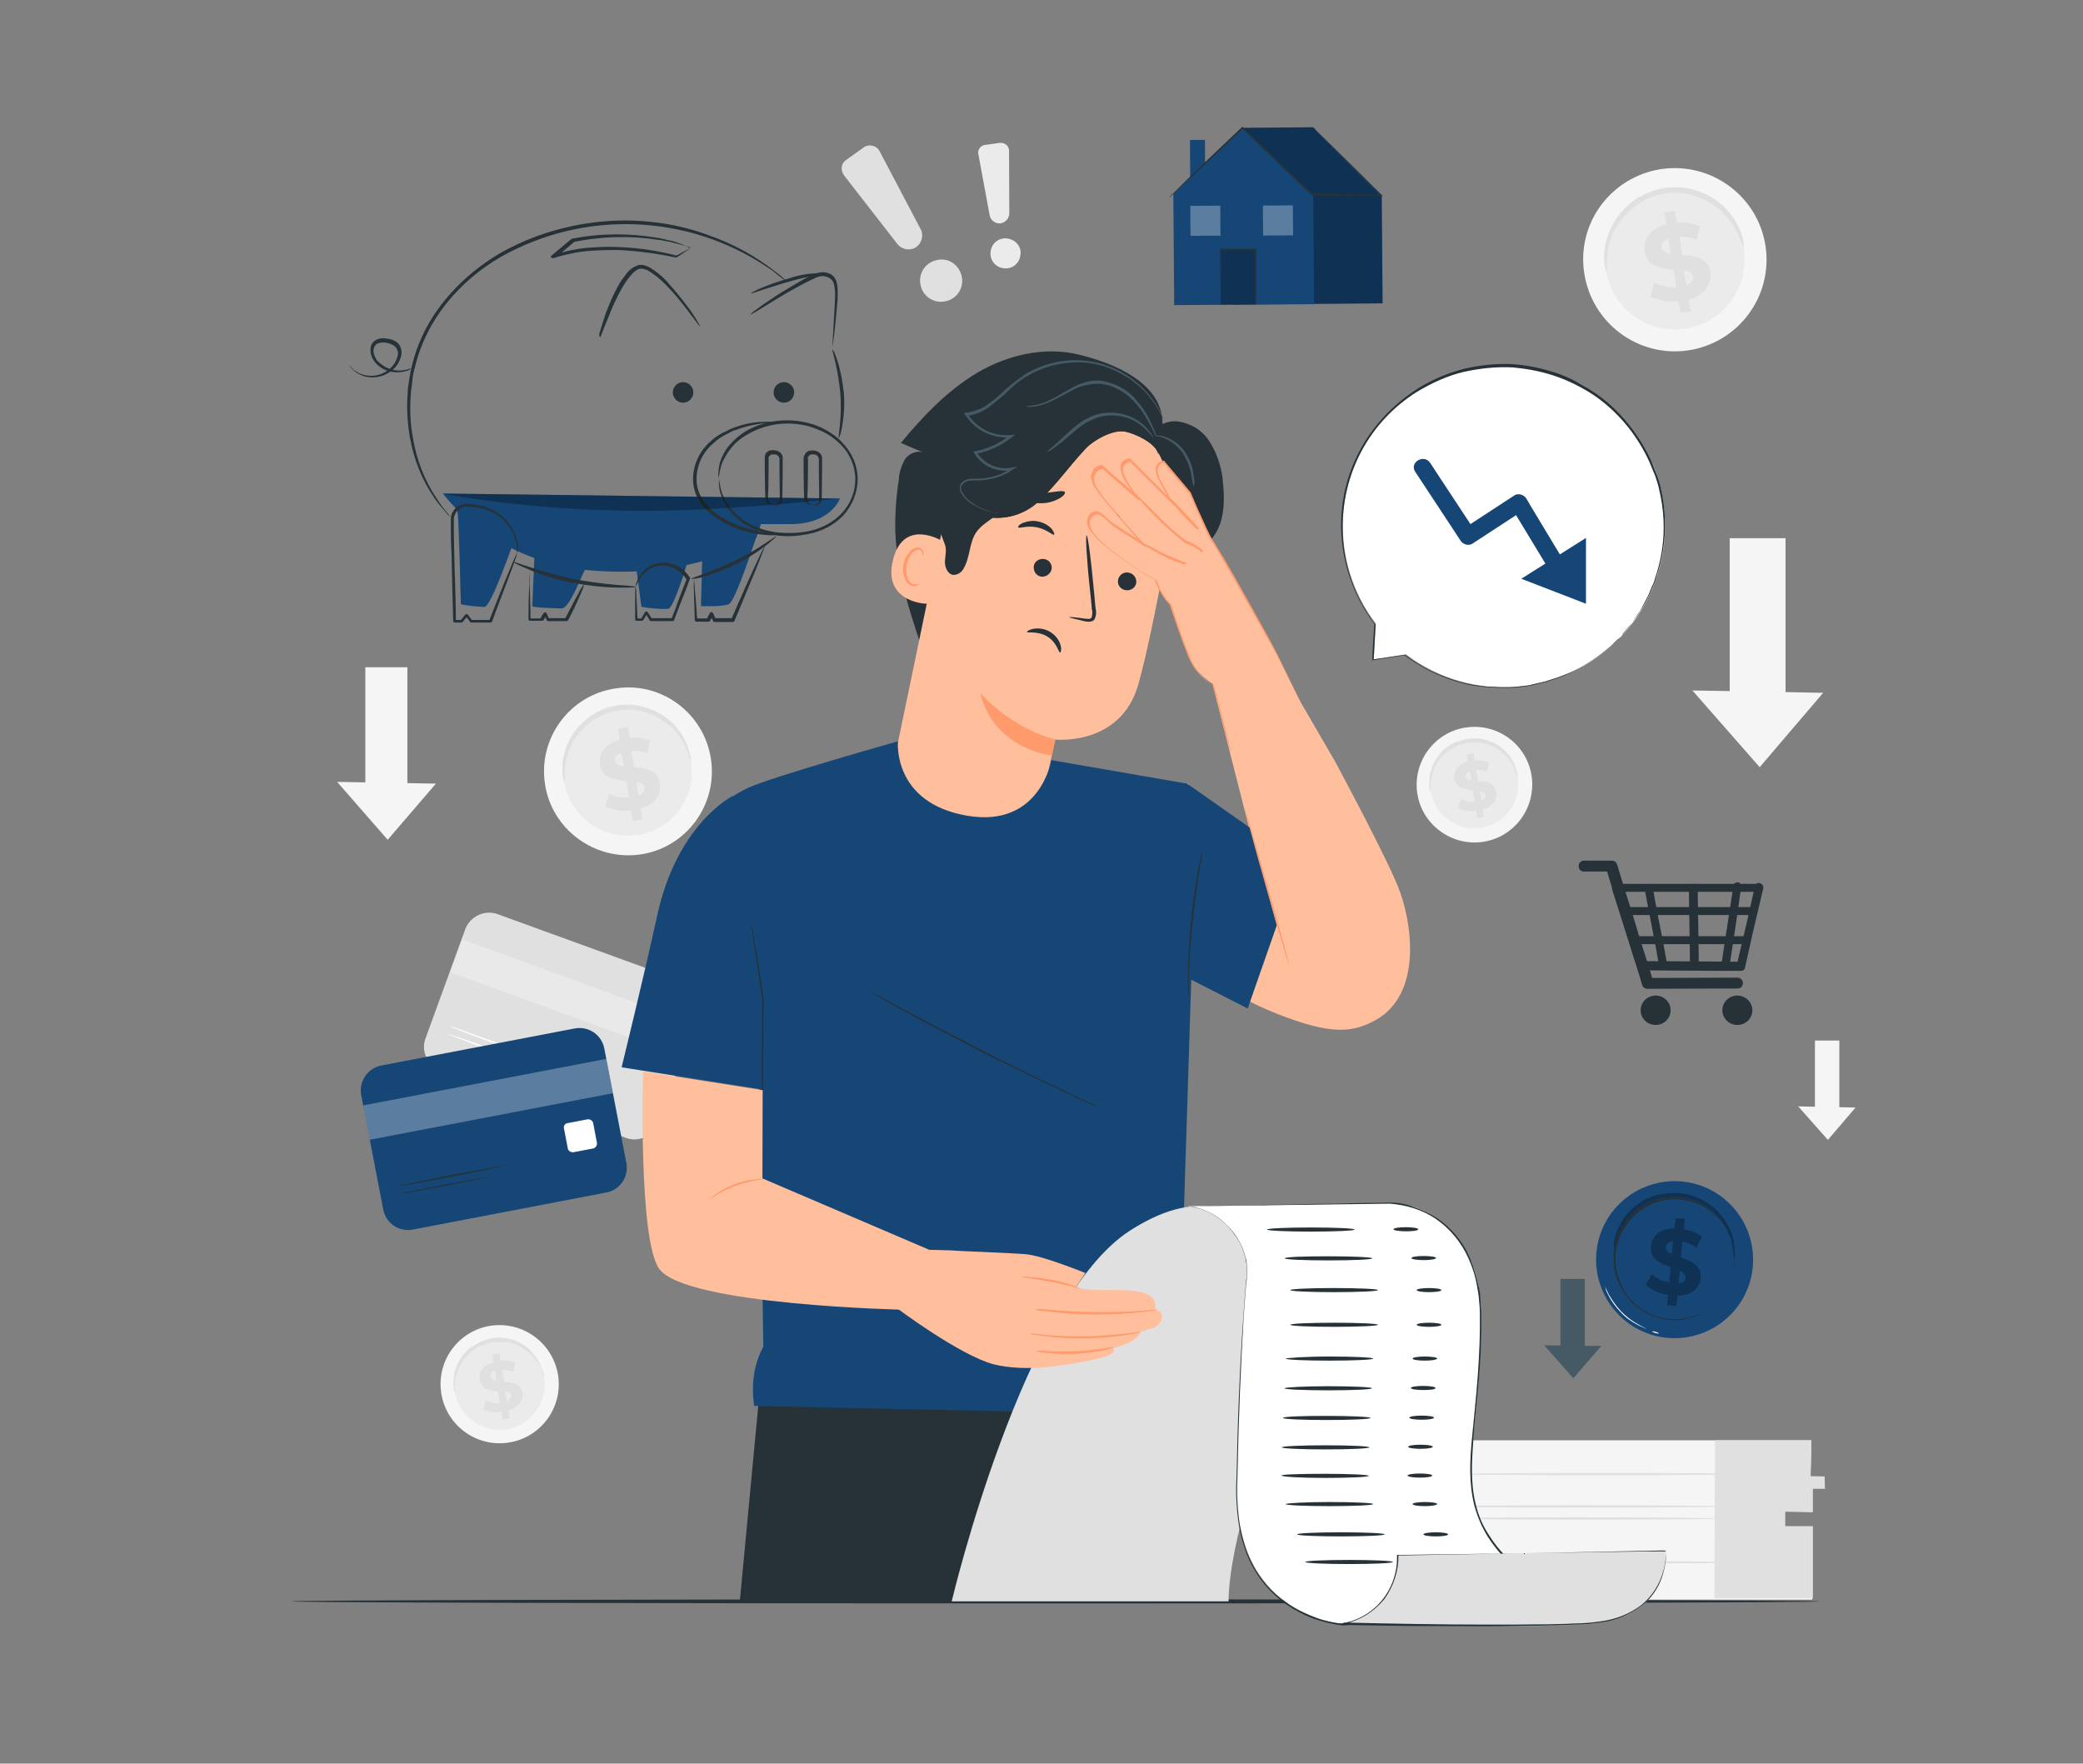
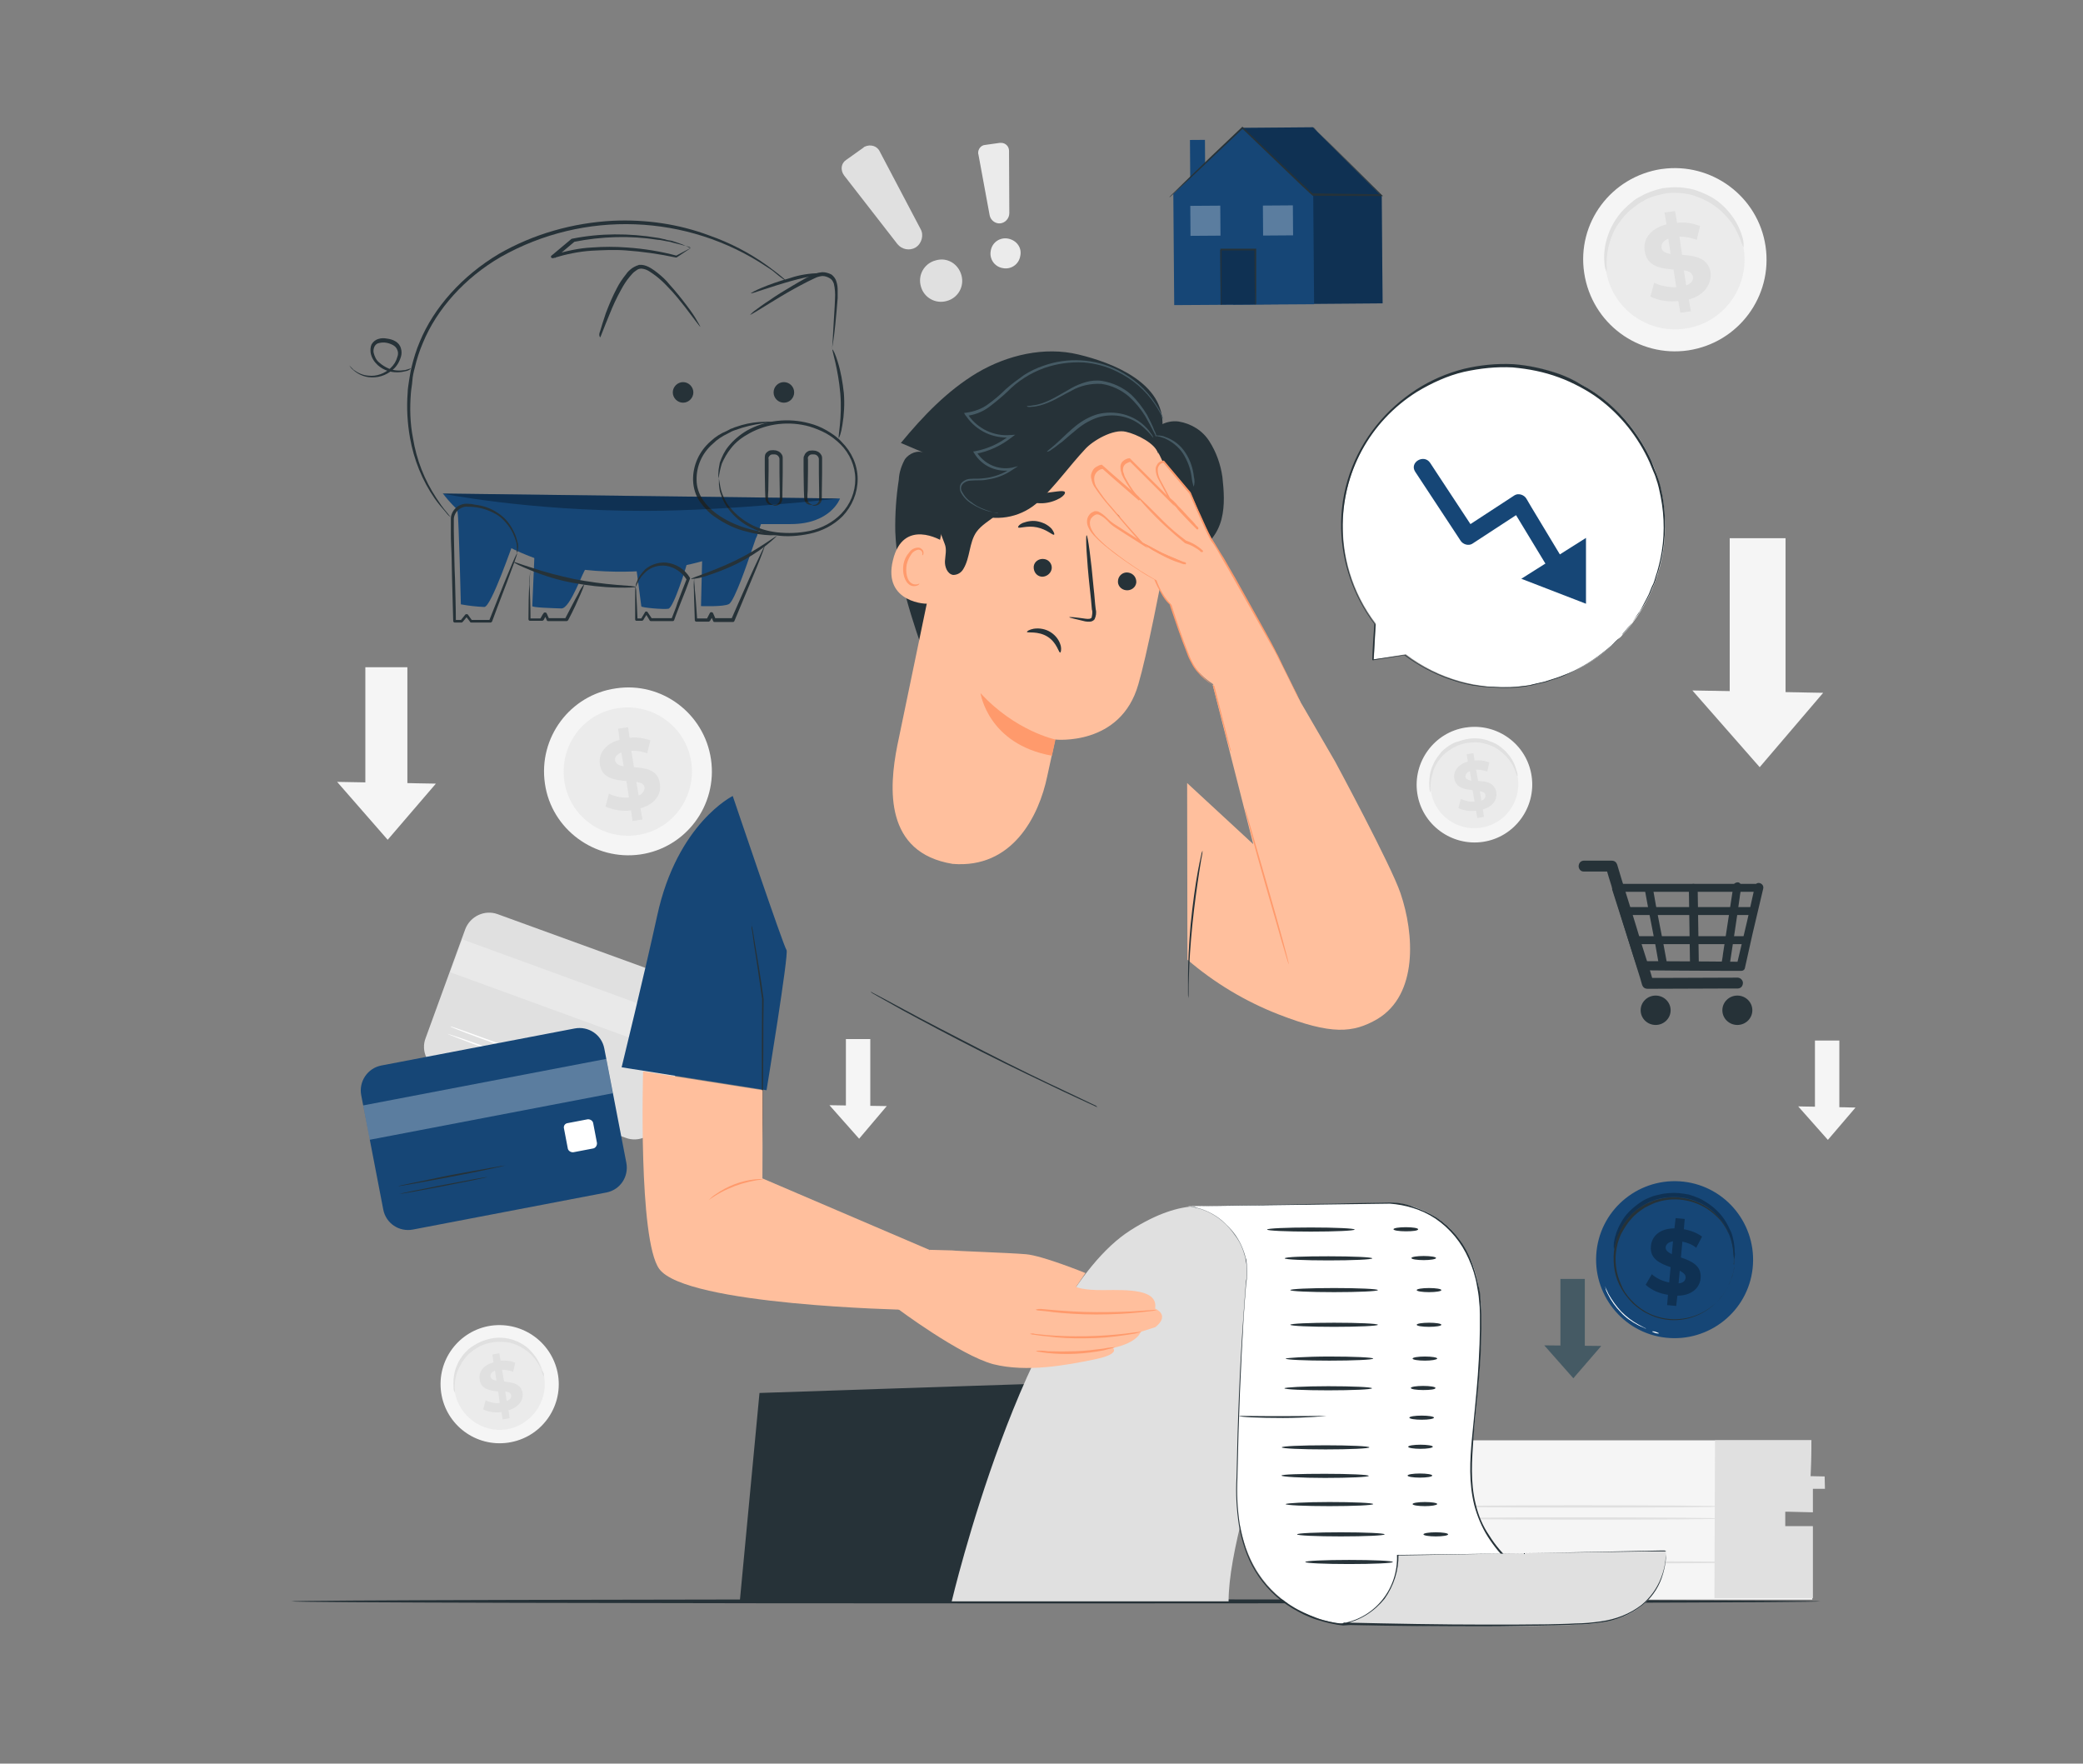
<svg xmlns="http://www.w3.org/2000/svg" id="Слой_1" x="0px" y="0px" viewBox="0 0 708.7 600" style="enable-background:new 0 0 708.7 600;" xml:space="preserve">
  <rect x="0" y="0" width="708.7" height="600" fill="#808080" stroke="none" />
  <style type="text/css"> .st0{fill:#E0E0E0;} .st1{opacity:0.3;} .st2{fill:#FFFFFF;} .st3{fill:#F5F5F5;} .st4{fill:#EBEBEB;} .st5{fill:#263238;} .st6{fill:#164676;} .st7{fill:#455A64;} .st8{opacity:0.3;enable-background:new ;} .st9{fill:#FFBF9D;} .st10{fill:#FF9A6C;} </style>
  <g id="freepik--background-complete--inject-105">
    <path class="st0" d="M169.3,311l63,22.9c4.4,1.6,6.8,6.6,5.1,11l-13.5,37.1c-1.6,4.4-6.6,6.8-11,5.1l-63-22.9 c-4.4-1.6-6.8-6.6-5.1-11l13.5-37.1C160,311.7,164.9,309.4,169.3,311z" />
    <g class="st1">
      <rect x="188.6" y="297.5" transform="matrix(0.343 -0.94 0.94 0.343 -191.139 406.01)" class="st2" width="11.9" height="84.2" />
    </g>
    <path class="st2" d="M181,362.2c0,0.1-6.6-2.1-14.5-5c-7.9-2.9-14.3-5.4-14.3-5.5c0-0.1,6.6,2.1,14.5,5 C174.7,359.7,181.1,362.1,181,362.2z" />
    <path class="st2" d="M188.1,362c0,0.1-7.9-2.7-17.6-6.2c-9.7-3.5-17.4-6.4-17.3-6.6s7.9,2.7,17.6,6.2 C180.3,358.9,188.1,361.8,188.1,362z" />
    <path class="st3" d="M491.2,490c0,0.7-0.3,22.9-0.3,22.9h-6.7v4.4h6.7v26.9h125.7v-24.5h-9.4v-5.4h9.2v-8h4.2v-3.6H616l0.3-12.7 H491.2z" />
    <polygon class="st0" points="583.5,490 583.3,543.7 616.8,543.7 616.8,519.2 607.4,519.2 607.4,514.2 616.8,514.5 616.8,506.5 620.9,506.5 620.8,502.3 616,502.2 616.3,490 " />
    <path class="st0" d="M585.7,516.6c0,0.3-22.8,0.4-50.9,0.4s-50.9-0.3-50.9-0.4c0-0.1,22.8-0.4,50.9-0.4S585.7,516.4,585.7,516.6z" />
    <path class="st0" d="M585.7,512.5c0,0.3-22.8,0.4-50.9,0.4s-50.9-0.3-50.9-0.4c0-0.1,22.8-0.4,50.9-0.4S585.7,512.2,585.7,512.5z" />
-     <path class="st0" d="M592.3,501.5c0,0.3-22.8,0.4-50.9,0.4s-50.9-0.3-50.9-0.4s22.8-0.4,50.9-0.4 C569.5,501.1,592.3,501.2,592.3,501.5z" />
    <path class="st0" d="M592.9,531.5c0,0.3-22.8,0.4-50.9,0.4s-50.9-0.3-50.9-0.4c0-0.1,22.8-0.4,50.9-0.4S592.9,531.3,592.9,531.5z" />
    <path class="st0" d="M287.2,59.7L305.3,83c1.5,1.9,4.2,2.4,6.2,1.2l0,0c2.1-1.3,2.9-4.2,1.7-6.3l-13.9-26.4 c-0.9-1.9-3.2-2.5-5.1-1.6c-0.1,0.1-0.3,0.1-0.4,0.3l-5.9,4.2C286.2,55.5,285.8,57.8,287.2,59.7C287,59.5,287,59.5,287.2,59.7z" />
    <path class="st0" d="M327.1,93.6c1.1,3.9-1.2,7.8-5,8.8c-3.9,1.1-7.8-1.2-8.8-5c-1.1-3.9,1.2-7.8,5-8.8 C322.2,87.4,326,89.7,327.1,93.6z" />
    <path class="st4" d="M332.9,52.6l3.8,20.6c0.3,1.7,1.9,2.9,3.5,2.8l0,0c1.7-0.1,3.2-1.6,3.2-3.5l-0.1-21.2c0-1.5-1.2-2.7-2.7-2.7 c-0.1,0-0.3,0-0.4,0l-5,0.7c-1.5,0.1-2.5,1.5-2.4,2.9C332.9,52.6,332.9,52.6,332.9,52.6z" />
    <path class="st4" d="M347.1,87.2c-0.5,2.8-3.2,4.6-6,4c-2.8-0.5-4.6-3.2-4-6c0.5-2.8,3.2-4.6,6-4S347.8,84.3,347.1,87.2z" />
    <path class="st3" d="M600.7,83.8c2.5,17-9.2,32.8-26.3,35.4c-17,2.5-32.8-9.2-35.4-26.3s9.2-32.8,26.3-35.4c0,0,0,0,0.1,0 C582.3,55.1,598.2,66.8,600.7,83.8L600.7,83.8z" />
    <path class="st4" d="M593.3,84.9c1.9,13-7.1,25.1-20,26.9c-12.9,1.9-25.1-7.1-26.9-20c-1.9-13,7.1-25.1,20-26.9l0,0 C579.4,62.9,591.5,71.9,593.3,84.9C593.3,84.7,593.3,84.9,593.3,84.9z" />
    <path class="st0" d="M593.2,84.2c-0.4-0.9-0.8-1.7-1.1-2.7c-0.9-2.4-2.1-4.7-3.8-6.8c-1.1-1.3-2.4-2.7-3.8-3.8 c-1.6-1.3-3.4-2.4-5.2-3.2c-0.9-0.4-2-0.8-3.1-1.2c-2.3-0.7-4.6-0.9-6.8-0.9c-1.2,0-2.4,0.1-3.6,0.4c-1.2,0.3-2.4,0.5-3.5,0.9 c-1.1,0.4-2.3,0.8-3.2,1.5c-1.1,0.5-2,1.2-2.9,1.9c-0.9,0.7-1.7,1.3-2.5,2.1c-1.5,1.5-2.7,3.1-3.8,4.8c-0.9,1.6-1.6,3.2-2.1,4.8 c-0.8,2.5-1.2,5.1-1.2,7.6c0.1,0.9,0.1,2,0,2.9c-0.4-0.9-0.7-1.9-0.7-2.9c-0.3-2.7,0-5.5,0.7-8c1.1-4,3.1-7.5,6-10.5 c0.8-0.8,1.7-1.6,2.7-2.4c0.9-0.8,2-1.5,3.1-2c1.1-0.7,2.3-1.1,3.5-1.6c1.2-0.4,2.5-0.8,3.9-1.1c1.3-0.1,2.5-0.3,3.9-0.3 s2.5,0,3.9,0.3c1.2,0.1,2.4,0.4,3.6,0.8c1.1,0.4,2.1,0.8,3.2,1.3c3.8,1.7,6.8,4.4,9.2,7.8c1.6,2.3,2.7,4.7,3.4,7.4 C593.2,82.2,593.3,83.1,593.2,84.2z" />
    <path class="st0" d="M574.6,101.9l0.7,4l-3.6,0.5l-0.7-4c-3.2,0.4-6.6-0.1-9.5-1.5l1.3-4.7c2.3,1.1,5,1.6,7.5,1.5l-0.9-6 c-4.2-0.4-9-0.9-9.8-6.2c-0.7-3.9,1.6-7.6,7.4-9.2l-0.7-4l3.6-0.5l0.7,4c2.7-0.3,5.2,0.1,7.8,1.1l-1.1,4.7 c-1.9-0.7-3.9-1.1-5.9-1.1l0.9,6.2c4.2,0.3,8.8,0.9,9.7,6C582.3,96.5,580.2,100.3,574.6,101.9z M568.4,86.4l-0.8-5.2 c-1.9,0.8-2.4,1.9-2.3,3.1C565.5,85.6,566.7,86.1,568.4,86.4z M576,94.1c-0.3-1.3-1.3-1.9-3.1-2.1l0.8,5.1 C575.5,96.4,576.2,95.3,576,94.1L576,94.1z" />
    <path class="st3" d="M521.1,264c1.6,10.7-5.8,20.8-16.5,22.4c-10.7,1.6-20.8-5.8-22.4-16.5c-1.6-10.7,5.8-20.8,16.5-22.4 c0,0,0,0,0.1,0C509.4,245.9,519.5,253.2,521.1,264z" />
    <path class="st4" d="M516.4,264.6c1.2,8.2-4.4,15.8-12.6,17c-8.2,1.2-15.8-4.4-17-12.6c-1.2-8.2,4.4-15.8,12.6-17l0,0 C507.5,250.8,515.2,256.5,516.4,264.6L516.4,264.6z" />
    <path class="st0" d="M516.3,264.2c-0.3-0.5-0.5-1.1-0.7-1.7c-0.5-1.6-1.3-2.9-2.4-4.3c-0.7-0.9-1.5-1.6-2.4-2.4 c-0.9-0.8-2.1-1.5-3.2-2c-0.7-0.3-1.3-0.5-2-0.7c-1.5-0.4-2.9-0.7-4.4-0.5c-1.6,0-3.1,0.3-4.6,0.8c-0.7,0.3-1.3,0.5-2,0.9 c-1.2,0.7-2.4,1.5-3.4,2.4c-0.9,0.9-1.7,1.9-2.4,3.1c-0.5,0.9-1.1,2-1.3,3.1c-0.5,1.6-0.8,3.2-0.8,4.8c0,0.7,0,1.2,0,1.9 c-0.3-0.5-0.4-1.2-0.4-1.9c-0.1-1.7,0-3.5,0.4-5.1c0.3-1.2,0.8-2.3,1.3-3.4c0.7-1.2,1.5-2.3,2.4-3.4c1.1-1.1,2.3-2,3.6-2.7 c0.7-0.4,1.5-0.7,2.3-0.9c0.8-0.3,1.6-0.5,2.4-0.7c0.8-0.1,1.6-0.3,2.5-0.3c0.8,0,1.6,0,2.4,0.1c0.8,0.1,1.5,0.3,2.3,0.5 c0.7,0.3,1.3,0.5,2.1,0.8c1.2,0.5,2.4,1.3,3.5,2.3c0.9,0.8,1.7,1.7,2.4,2.7c0.9,1.3,1.7,2.9,2.1,4.7 C516.3,262.9,516.4,263.6,516.3,264.2z" />
    <path class="st0" d="M504.5,275.4l0.4,2.5l-2.3,0.4l-0.4-2.5c-2,0.3-4.2,0-6-0.9l0.8-3.1c1.5,0.7,3.1,1.1,4.7,0.9l-0.7-3.9 c-2.7-0.3-5.6-0.7-6.2-3.9c-0.4-2.4,1.1-4.8,4.6-5.8l-0.4-2.5l2.3-0.4l0.4,2.5c1.6-0.1,3.4,0,5,0.7l-0.7,3.1 c-1.2-0.4-2.4-0.7-3.8-0.7l0.7,3.9c2.7,0.1,5.6,0.5,6.2,3.9C509.4,272,508.1,274.3,504.5,275.4z M500.6,265.6l-0.5-3.2 c-1.2,0.4-1.6,1.2-1.5,2C498.7,265,499.5,265.4,500.6,265.6L500.6,265.6z M505.4,270.5c-0.1-0.8-0.9-1.2-1.9-1.3l0.5,3.2 C505.1,272,505.5,271.2,505.4,270.5z" />
    <path class="st3" d="M241.9,258.3c2.3,15.7-8.6,30.2-24.1,32.4s-30.2-8.6-32.4-24.1c-2.3-15.7,8.6-30.2,24.1-32.4l0,0 C225.1,231.8,239.6,242.7,241.9,258.3L241.9,258.3z" />
    <path class="st4" d="M235.2,259.3c1.7,11.9-6.4,23.1-18.4,24.8c-11.9,1.7-23.1-6.4-24.8-18.4s6.4-23.1,18.4-24.8l0,0 C222.3,239.2,233.4,247.3,235.2,259.3L235.2,259.3z" />
-     <path class="st0" d="M235,258.6c-0.4-0.8-0.7-1.6-0.9-2.5c-0.8-2.3-2-4.4-3.5-6.3c-0.9-1.3-2.1-2.5-3.5-3.5 c-1.5-1.2-3.1-2.1-4.7-2.9c-0.9-0.4-1.9-0.8-2.8-1.1c-1.1-0.3-2-0.5-3.1-0.7c-1.1-0.1-2.1-0.3-3.2-0.1c-1.1,0-2.3,0.1-3.4,0.3 c-1.1,0.1-2.1,0.5-3.2,0.8c-1.1,0.4-2,0.8-2.9,1.3c-0.9,0.5-1.9,1.1-2.7,1.7c-0.8,0.5-1.6,1.2-2.4,2c-1.3,1.3-2.5,2.8-3.5,4.4 c-0.8,1.5-1.5,2.9-2,4.4c-0.7,2.3-1.1,4.7-1.1,7.1c0.1,0.9,0.1,1.7,0,2.7c-0.4-0.8-0.7-1.7-0.7-2.7c-0.3-2.5,0-5,0.7-7.4 c0.4-1.7,1.1-3.4,1.9-4.8c0.9-1.7,2.1-3.4,3.5-4.8c0.8-0.8,1.6-1.5,2.4-2.1c0.9-0.7,1.9-1.3,2.8-1.9c1.1-0.5,2.1-1.1,3.2-1.5 c1.2-0.4,2.3-0.7,3.5-0.9c1.2-0.3,2.4-0.3,3.6-0.4c1.2,0,2.4,0,3.5,0.3c1.1,0.1,2.3,0.4,3.4,0.8c1.1,0.3,2,0.7,3.1,1.2 c3.4,1.6,6.3,4,8.4,7.1c1.5,2,2.5,4.3,3.1,6.7C235,256.7,235.2,257.7,235,258.6z" />
    <path class="st0" d="M217.9,275l0.7,3.8l-3.4,0.5l-0.5-3.6c-2.9,0.4-6-0.1-8.7-1.3l1.2-4.4c2.1,1.1,4.6,1.5,6.8,1.3l-0.9-5.6 c-3.9-0.3-8.3-0.9-9-5.6c-0.5-3.5,1.5-7,6.7-8.4l-0.5-3.8l3.4-0.5l0.5,3.6c2.4-0.3,4.8,0.1,7.1,0.9l-1.1,4.4 c-1.7-0.7-3.6-0.9-5.4-0.9l0.9,5.6c3.9,0.3,8.2,0.8,8.8,5.6C225.1,270,223.1,273.5,217.9,275z M212.2,260.7l-0.8-4.7 c-1.7,0.7-2.3,1.7-2.1,2.8C209.6,259.9,210.6,260.5,212.2,260.7z M219.3,267.9c-0.1-1.2-1.2-1.6-2.8-1.9l0.8,4.7 C218.8,269.9,219.3,268.9,219.3,267.9L219.3,267.9z" />
    <path class="st3" d="M189.9,468c1.6,11-6,21.2-17,22.8c-11,1.6-21.2-6-22.8-17c-1.6-11,6-21.2,17-22.8l0,0 C178.1,449.5,188.2,457,189.9,468z" />
    <path class="st4" d="M185.2,468.7c1.2,8.4-4.6,16.2-12.9,17.6c-8.4,1.2-16.2-4.6-17.6-12.9c-1.2-8.4,4.6-16.2,12.9-17.6h0.1 C176.2,454.6,184,460.3,185.2,468.7L185.2,468.7z" />
    <path class="st0" d="M185,468.3c-0.3-0.5-0.5-1.2-0.7-1.7c-0.5-1.6-1.3-3.1-2.4-4.4c-0.7-0.9-1.5-1.7-2.4-2.4 c-1.6-1.3-3.4-2.3-5.4-2.8c-0.7-0.3-1.5-0.4-2.1-0.4c-0.8-0.1-1.5-0.1-2.3-0.1c-1.6,0-3.2,0.3-4.7,0.8c-0.7,0.3-1.5,0.5-2.1,0.9 s-1.3,0.8-1.9,1.2c-0.5,0.4-1.1,0.9-1.6,1.3c-0.9,0.9-1.7,2-2.4,3.1c-0.5,0.9-1.1,2-1.5,3.1c-0.5,1.6-0.8,3.2-0.8,5 c0.1,0.7,0.1,1.2,0,1.9c-0.3-0.5-0.4-1.2-0.4-1.9c-0.1-1.7,0-3.5,0.4-5.2c0.3-1.2,0.8-2.3,1.3-3.4c0.7-1.2,1.5-2.4,2.5-3.4 c0.5-0.5,1.1-1.1,1.7-1.5c1.3-0.9,2.7-1.7,4.3-2.3c0.8-0.3,1.6-0.5,2.4-0.7c0.8-0.1,1.7-0.3,2.5-0.3c0.8,0,1.6,0,2.4,0.1 c0.8,0.1,1.6,0.3,2.4,0.5c0.7,0.3,1.5,0.5,2.1,0.8c1.3,0.7,2.4,1.3,3.5,2.3c0.8,0.8,1.6,1.7,2.3,2.7c1.1,1.5,1.7,3.1,2.1,4.7 C185,466.9,185.2,467.6,185,468.3z" />
    <path class="st0" d="M173,479.8l0.4,2.7l-2.4,0.4l-0.4-2.5c-2.1,0.3-4.3,0-6.2-0.9l0.8-3.1c1.5,0.7,3.2,1.1,4.8,0.9l-0.5-3.9 c-2.7-0.3-5.8-0.7-6.3-4c-0.4-2.5,1.1-5,4.7-5.9l-0.4-2.7l2.4-0.4l0.4,2.5c1.7-0.1,3.4,0,5,0.7l-0.7,3.1c-1.2-0.5-2.5-0.7-3.8-0.7 l0.7,4c2.7,0.3,5.8,0.7,6.3,3.9C178.1,476.3,176.6,478.7,173,479.8z M168.9,469.7l-0.5-3.4c-1.2,0.5-1.6,1.2-1.5,2 C167.1,469.2,167.9,469.6,168.9,469.7z M173.9,474.7c-0.1-0.8-0.9-1.2-2-1.3l0.5,3.2C173.6,476.2,174,475.5,173.9,474.7z" />
    <rect x="124.3" y="227" class="st3" width="14.3" height="43.6" />
    <polygon class="st3" points="114.7,266 131.9,285.7 148.3,266.6 " />
    <rect x="588.5" y="183.1" class="st3" width="19" height="57.9" />
    <polygon class="st3" points="575.8,234.9 598.7,261 620.3,235.7 " />
    <rect x="617.5" y="354" class="st3" width="8.3" height="25.1" />
    <polygon class="st3" points="611.8,376.4 621.9,387.8 631.3,376.8 " />
    <rect x="287.8" y="353.5" class="st3" width="8.3" height="25.1" />
    <polygon class="st3" points="282.2,376 292.3,387.4 301.7,376.3 " />
  </g>
  <g id="freepik--Table--inject-105">
    <path class="st5" d="M619.3,544.8c0,0.4-116.5,0.7-260,0.7s-260.2-0.3-260.2-0.7c0-0.4,116.5-0.7,260.2-0.7 S619.3,544.5,619.3,544.8z" />
  </g>
  <g id="freepik--Coin--inject-105">
    <path class="st6" d="M596.3,431.5c-1.6,14.7-14.9,25.2-29.5,23.6c-14.7-1.6-25.2-14.9-23.6-29.5c1.6-14.7,14.9-25.2,29.5-23.6l0,0 C587.3,403.6,597.9,416.8,596.3,431.5z" />
    <g class="st1">
      <path d="M570.7,440.8l-0.4,3.5l-3.1-0.3l0.3-3.5c-2.8-0.4-5.5-1.5-7.6-3.4l2.1-3.6c1.7,1.5,3.8,2.4,5.9,2.8l0.5-5.2 c-3.5-1.2-7.2-2.8-6.7-7.2c0.3-3.4,3.1-6,8-6l0.4-3.5l3.1,0.3l-0.3,3.5c2.3,0.4,4.4,1.2,6.2,2.5l-2,3.8c-1.3-1.1-2.9-1.7-4.7-2.1 l-0.5,5.4c3.5,1.2,7.1,2.7,6.7,7.1C578.3,438.1,575.6,440.8,570.7,440.8z M568.8,426.7l0.4-4.4c-1.7,0.3-2.4,1.1-2.5,2.1 C566.7,425.4,567.5,426,568.8,426.7L568.8,426.7z M573.5,434.7c0.1-1.1-0.8-1.7-2-2.4l-0.4,4.3 C572.7,436.5,573.4,435.7,573.5,434.7L573.5,434.7z" />
    </g>
    <g class="st1">
      <path d="M590,428.4c-0.1-0.8-0.3-1.6-0.3-2.5c-0.3-3.8-1.7-7.4-3.9-10.5c-1.1-1.3-2.3-2.7-3.6-3.8c-0.8-0.5-1.5-1.2-2.4-1.6 c-0.8-0.5-1.7-0.9-2.7-1.3c-0.9-0.4-1.9-0.7-2.9-0.9c-1.1-0.3-2-0.4-3.1-0.5c-1.1-0.1-2.1-0.1-3.1,0c-2,0.1-4,0.5-5.9,1.3 c-0.9,0.3-1.7,0.7-2.5,1.2c-2.9,1.6-5.4,3.9-7.1,6.7c-1.2,1.9-2.1,4-2.7,6.2c-0.1,0.8-0.4,1.6-0.7,2.4c-0.1-0.8-0.1-1.7,0-2.5 c0.4-2.3,1.2-4.6,2.4-6.6c0.8-1.5,1.7-2.7,2.9-3.9c1.3-1.3,2.8-2.5,4.4-3.5c0.8-0.5,1.7-0.9,2.7-1.3c0.9-0.4,2-0.7,3.1-0.9 c1.1-0.3,2.1-0.4,3.2-0.5c1.1-0.1,2.3-0.1,3.4,0s2.3,0.3,3.4,0.5c1.1,0.3,2.1,0.7,3.1,1.1s1.9,0.9,2.8,1.5 c2.4,1.5,4.6,3.5,6.2,5.9c0.9,1.3,1.6,2.8,2.3,4.3c0.8,2.1,1.2,4.6,1.2,6.8C590.4,426.7,590.2,427.6,590,428.4z" />
    </g>
    <path class="st5" d="M590,430.5c0-0.1,0-0.3,0-0.3c0-0.3,0-0.5,0-0.9c0-0.5,0-1.1,0-1.6c0-0.7-0.1-1.5-0.1-2.1 c-0.3-2-0.8-3.9-1.6-5.6c-1.1-2.4-2.5-4.6-4.4-6.3c-5-4.8-12.1-6.7-18.8-5.1c-0.9,0.3-1.9,0.5-2.7,0.9c-0.9,0.4-1.7,0.8-2.7,1.3 c-1.7,1.1-3.4,2.3-4.7,3.9c-1.5,1.6-2.5,3.4-3.5,5.2c-0.9,2-1.5,4.2-1.7,6.3c-0.3,2.1-0.1,4.4,0.3,6.4s1.2,4,2.1,5.9 c0.9,1.7,2.3,3.4,3.8,4.8c0.7,0.7,1.5,1.3,2.3,1.9c0.8,0.5,1.6,1.1,2.5,1.5c10.1,5,22.3,0.8,27.2-9.2c0.3-0.7,0.5-1.2,0.8-1.9 s0.5-1.3,0.7-2c0.1-0.5,0.3-1.1,0.4-1.5c0.1-0.4,0.1-0.7,0.1-0.9C590,430.6,590,430.5,590,430.5c0,0.1,0,0.3,0,0.3 c0,0.3-0.1,0.5-0.1,0.9c0,0.5-0.1,1.1-0.3,1.6c-0.1,0.7-0.4,1.5-0.7,2.1c-0.7,1.9-1.6,3.6-2.8,5.2c-1.6,2.1-3.5,4-5.8,5.4 c-6,3.8-13.5,4.2-19.8,0.9c-0.9-0.4-1.7-0.9-2.5-1.5c-0.8-0.5-1.6-1.2-2.4-1.9c-1.5-1.5-2.8-3.1-3.9-5c-1.1-1.9-1.9-3.9-2.3-6 c-0.4-2.1-0.5-4.4-0.3-6.7c0.3-2.3,0.8-4.4,1.7-6.4c0.9-2,2.1-3.8,3.5-5.4c1.3-1.6,3.1-2.9,4.8-3.9c0.8-0.5,1.7-0.9,2.7-1.3 c0.9-0.4,1.9-0.7,2.8-0.9c6.8-1.7,14.1,0.3,19.2,5.2c1.9,1.9,3.4,4,4.4,6.6c0.8,1.9,1.3,3.8,1.6,5.8c0.1,0.7,0.1,1.5,0.1,2.1 c0,0.5,0,1.1,0,1.6c0,0.4,0,0.7-0.1,0.9C590.1,430.2,590,430.3,590,430.5z" />
    <path class="st2" d="M560.1,452c-0.3,0-0.5-0.1-0.8-0.3c-0.7-0.3-1.3-0.5-2-0.9c-2.1-1.1-4.2-2.5-5.9-4.4c-1.7-1.7-3.2-3.8-4.3-6 c-0.3-0.7-0.7-1.3-0.8-2c-0.1-0.3-0.1-0.5-0.3-0.8c0.1,0,0.5,1.1,1.3,2.7c1.2,2.1,2.7,4.2,4.3,5.9c1.7,1.7,3.6,3.2,5.8,4.4 C559,451.5,560.1,452,560.1,452z" />
    <path class="st2" d="M564.4,453.6c0,0.1-0.5,0.1-1.2-0.1c-0.7-0.3-1.1-0.4-1.1-0.5c0-0.1,0.5-0.1,1.2,0.1 C564,453.4,564.4,453.5,564.4,453.6z" />
    <rect x="530.9" y="435.1" class="st7" width="8.3" height="25.1" />
    <polygon class="st7" points="525.4,457.7 535.3,468.9 544.8,457.9 " />
  </g>
  <g id="freepik--buy-icon--inject-105">
    <path class="st5" d="M538.8,296.5h9.5l-1.9-1.3c1.3,4.6,2.8,9,4.2,13.5c2.1,7.1,4.4,14.2,6.6,21.4c0.5,1.6,1.1,3.4,1.5,5 c0.3,0.8,0.9,1.3,1.9,1.3l26.8-0.1h3.9c1.1-0.1,1.7-0.9,1.7-2c-0.1-0.9-0.8-1.6-1.7-1.7l-26.8,0.1h-3.9l1.9,1.3 c-1.3-4.6-2.8-9-4.2-13.5c-2.1-7.1-4.4-14.3-6.6-21.4l-1.5-5c-0.3-0.8-0.9-1.3-1.9-1.3h-9.5c-1.1,0.1-1.7,0.9-1.7,2 C537.2,295.7,537.8,296.5,538.8,296.5z" />
    <path class="st5" d="M597.1,301.4c-1.7,7.8-3.5,15.7-5.4,23.5c-0.3,1.1-0.5,2.3-0.8,3.4l1.3-1.1l-11.5-0.1l-18.4-0.1h-4l1.3,1.1 c-2.4-7.8-5-15.5-7.4-23.2l-1.1-3.2l-1.3,1.7h48.7c0.8-0.1,1.3-0.8,1.2-1.5c0-0.7-0.5-1.2-1.2-1.2h-48.7c-0.8,0-1.5,0.7-1.3,1.5 c0,0.1,0,0.3,0,0.4l7.4,23.2c0.4,1.1,0.7,2.1,1.1,3.2c0.1,0.7,0.8,1.1,1.3,1.1l11.5,0.1l18.4,0.1h4.2c0.7,0,1.2-0.4,1.3-1.1 c1.7-7.8,3.5-15.7,5.4-23.5c0.3-1.1,0.5-2.3,0.8-3.4C600.3,300.4,597.5,299.6,597.1,301.4z" />
    <path class="st5" d="M559.6,302.6c1.5,8.6,3.4,17,4.8,25.6c0.3,1.7,3.1,1.1,2.7-0.8c-1.5-8.6-3.4-17-4.8-25.6 C562,300,559.3,300.8,559.6,302.6z" />
    <path class="st5" d="M574.6,302.2c0.1,8.7,0.3,17.6,0.4,26.3c0,0.8,0.7,1.5,1.5,1.5s1.5-0.7,1.5-1.5c-0.1-8.7-0.3-17.6-0.4-26.3 c0-0.8-0.7-1.5-1.5-1.5C575.1,300.8,574.6,301.4,574.6,302.2z" />
    <path class="st5" d="M588.4,328.8c1.2-7.8,2.4-15.5,3.5-23.5c0.1-1.1,0.4-2.3,0.5-3.4c0.1-0.8-0.3-1.5-0.9-1.7 c-0.8-0.1-1.5,0.3-1.7,0.9c-1.2,7.8-2.4,15.5-3.6,23.5c-0.1,1.2-0.4,2.3-0.5,3.4c-0.1,0.8,0.4,1.5,1.1,1.6 C587.4,329.9,588.1,329.5,588.4,328.8L588.4,328.8z" />
    <path class="st5" d="M553,311.3h42.9c0.8-0.1,1.3-0.8,1.2-1.5c0-0.7-0.5-1.2-1.2-1.2H553c-0.8,0.1-1.3,0.8-1.2,1.5 C551.8,310.7,552.3,311.3,553,311.3z" />
    <path class="st5" d="M557,321.2h37.1c0.8-0.1,1.3-0.8,1.2-1.5c0-0.7-0.5-1.2-1.2-1.2H557c-0.8,0.1-1.3,0.8-1.2,1.5 C555.8,320.7,556.3,321.1,557,321.2z" />
    <ellipse class="st5" cx="591.1" cy="343.7" rx="5.1" ry="5" />
    <ellipse class="st5" cx="563.3" cy="343.7" rx="5.1" ry="5" />
  </g>
  <g id="freepik--speech-bubble--inject-105">
    <path class="st2" d="M551.6,216.5c20.8-22.1,19.7-56.7-2.4-77.5s-56.7-19.7-77.5,2.4c-18.4,19.6-19.8,49.5-3.6,70.8l-0.7,12.1 l10.9-1.7C500.7,239.6,532.3,237,551.6,216.5z" />
    <path class="st5" d="M551.6,216.5c0,0-1.3,1.5-4.2,4c-4.2,3.5-8.7,6.4-13.7,8.7c-1.7,0.8-3.5,1.5-5.2,2l-2.8,0.9l-3.1,0.7l-1.6,0.4 c-0.5,0.1-1.1,0.1-1.6,0.3l-3.4,0.4c-1.2,0.1-2.4,0.1-3.5,0.1c-0.7,0-1.2,0-1.9,0l-1.9-0.1l-1.9-0.1c-0.7,0-1.2-0.1-1.9-0.1 l-3.9-0.5c-2.7-0.5-5.2-1.2-7.8-2.1c-5.5-1.9-10.7-4.7-15.4-8.2h0.3l-10.9,1.7h-0.3v-0.3c0.1-3.8,0.4-7.9,0.7-12.1v0.1 c-7.1-9.4-11-20.8-11.3-32.4c-0.3-12.9,4-25.3,12.1-35.3c3.8-4.7,8.3-8.7,13.5-12.1c5-3.2,10.3-5.5,16.1-7 c5.5-1.3,11.1-1.9,16.9-1.6c5.4,0.4,10.7,1.6,15.8,3.4c2.4,0.9,4.8,2,7.1,3.4c6.6,3.5,12.3,8.4,16.9,14.3c2.8,3.6,5.2,7.5,7.1,11.7 l1.2,3.1c0.4,0.9,0.8,2,1.1,2.9c0.7,1.9,1.1,3.9,1.5,5.9c1.3,7.1,1.2,14.3-0.3,21.4c-0.3,1.5-0.7,2.9-1.1,4.4 c-0.5,1.3-0.8,2.8-1.3,4c-0.5,1.2-1.1,2.4-1.5,3.5c-0.3,0.5-0.5,1.1-0.8,1.6l-0.8,1.5c-0.5,0.9-1.1,1.9-1.6,2.7 c-0.5,0.8-1.1,1.6-1.6,2.3l-1.5,2.1l-1.3,1.5l-1.7,2C551.9,216.2,551.6,216.5,551.6,216.5l0.5-0.7l1.7-2l1.2-1.5 c0.4-0.7,0.8-1.2,1.3-2c0.5-0.7,0.9-1.5,1.6-2.3c0.5-0.8,0.9-1.7,1.5-2.8l0.8-1.5c0.3-0.5,0.5-1.1,0.8-1.6c0.5-1.2,0.9-2.4,1.5-3.5 c0.5-1.2,0.8-2.7,1.3-4c0.4-1.5,0.8-2.9,1.1-4.4c1.5-7,1.5-14.2,0.1-21.3c-0.4-2-0.8-4-1.5-5.9c-0.3-1.1-0.7-2-1.1-2.9 c-0.4-0.9-0.8-2-1.2-2.9c-3.9-8.6-9.8-16-17.3-21.6c-2-1.5-4.2-2.8-6.4-4c-2.3-1.2-4.6-2.3-7.1-3.2c-5.1-1.9-10.3-2.9-15.7-3.4 c-5.6-0.3-11.1,0.3-16.6,1.5c-5.6,1.3-11,3.8-16,6.8c-16.1,10.1-25.6,27.7-25.3,46.8c0.1,11.7,4,22.9,11.1,32.3l0.1,0.1v0.1 c-0.3,4.2-0.4,8.3-0.7,12.1l-0.3-0.3l11-1.6h0.1l0.1,0.1c4.6,3.5,9.8,6.2,15.1,8c2.5,0.9,5.1,1.6,7.8,2.1l3.8,0.5 c0.7,0.1,1.2,0.1,1.9,0.1l1.9,0.1l1.9,0.1c0.7,0,1.2,0,1.7,0c1.2,0,2.4,0,3.5-0.1l3.4-0.4c0.5-0.1,1.1-0.1,1.6-0.3l1.6-0.4l3.1-0.7 l2.8-0.9c1.7-0.5,3.5-1.2,5.2-1.9c5-2.1,9.5-5.1,13.7-8.6c1.5-1.2,2.4-2.3,3.1-2.9C551.4,216.8,551.6,216.5,551.6,216.5z" />
    <path class="st6" d="M481.5,160.5l13.5,20.5l1.9,2.9c0.8,1.3,2.7,1.9,4,1.1l17.3-11.3l-4-1.1l12.6,20.8l1.7,2.9 c2,3.2,7.1,0.3,5.1-2.9c-4.2-7-8.4-13.9-12.6-20.9l-1.7-2.9c-0.8-1.3-2.7-1.9-4-1.1L498,179.8l4,1.1l-13.5-20.5l-1.9-2.9 C484.5,154.3,479.4,157.3,481.5,160.5L481.5,160.5z" />
    <polygon class="st6" points="517.6,196.9 539.6,183 539.6,205.4 " />
  </g>
  <g id="freepik--House--inject-105">
    <polygon class="st6" points="446.7,43.3 422.8,43.5 422.8,43.7 419.6,103.6 470.4,103.2 470.1,66.7 " />
    <g class="st1">
      <polygon points="446.7,43.3 422.8,43.5 422.8,43.7 419.6,103.6 470.4,103.2 470.1,66.7 " />
    </g>
    <polygon class="st6" points="422.8,43.5 399.2,66 399.5,103.8 447.1,103.5 446.8,66.4 " />
    <g class="st1">
      <rect x="429.7" y="69.9" transform="matrix(1 -6.981091e-03 6.981091e-03 1 -0.513 3.037)" class="st2" width="10.2" height="10.2" />
    </g>
    <g class="st1">
      <rect x="405" y="70" transform="matrix(1 -6.981091e-03 6.981091e-03 1 -0.514 2.865)" class="st2" width="10.2" height="10.2" />
    </g>
    <rect x="404.9" y="47.6" transform="matrix(1 -6.981091e-03 6.981091e-03 1 -0.375 2.846)" class="st6" width="5.1" height="15" />
    <g class="st1">
      <rect x="415.2" y="85" transform="matrix(1 -6.981091e-03 6.981091e-03 1 -0.648 2.942)" width="11.8" height="18.6" />
    </g>
    <path class="st5" d="M446.7,43.3L446.7,43.3l0.4,0.4c0.3,0.3,0.8,0.7,1.3,1.2l4.8,4.7c4.2,4.2,10.1,9.9,17,16.8l0.4,0.3h-0.5 l-23.3-0.1h-0.1h-0.1l-4.2-3.9c-7.1-6.8-13.9-13.3-19.8-19h0.3l-18.2,17.2l-5.2,4.8l-1.3,1.2l-0.4,0.3l-0.1,0.1c0,0,0,0,0.1-0.1 l0.3-0.4l1.3-1.3l5.1-5c4.4-4.3,10.6-10.2,18.1-17.3l0.1-0.1l0.1,0.1L442.5,62l4.2,3.9l-0.1-0.1l23.3,0.3l-0.1,0.3l-16.9-16.9 l-4.7-4.8l-1.2-1.3L446.7,43.3L446.7,43.3z" />
    <path class="st5" d="M427,103.6c0-0.1,0-0.3,0-0.4v-1.1c0-0.9,0-2.3-0.1-3.9c0-3.4-0.1-8-0.1-13.3l0.3,0.3h-5.9h-5.9l0.3-0.3 c0,5.4,0,9.9,0,13.3c0,1.6,0,2.9,0,3.9c0,0.4,0,0.8,0,1.1c0.1,0,0.1,0.1,0.1,0.3c0,0.1-0.1,0.1-0.3,0.1c-0.1,0-0.1-0.1-0.1-0.3 c0-0.1,0.1-0.1,0.1-0.1c0-0.3,0-0.7,0-1.1c0-0.9,0-2.3-0.1-3.9c0-3.4-0.1-8-0.1-13.3v-0.3h0.3h5.9h6V85c0,5.4,0,9.9,0,13.3 c0,1.6,0,2.9,0,3.9c0,0.4,0,0.8,0,1.1C427.3,103.5,427,103.6,427,103.6z" />
  </g>
  <g id="freepik--piggy-bank--inject-105">
    <path class="st6" d="M171.5,172.4l-15.8-3.8c-0.3,2-0.3,3.9,0,5.9c0.4,1.9,1.1,31.1,1.1,31.1c2.7,0.5,5.4,0.8,8,0.9 c2.4-0.1,9.7-21.8,10.1-22.4L171.5,172.4z" />
    <path class="st6" d="M197.6,188.9c0.1-0.3-15.7-1.5-15.7-1.5s-0.8,18.2-0.8,18.8c0,0.5,6.8,0.7,9.9,0.8c3.1,0.1,7.6-13.5,8.3-13.4 C198.6,192.1,198,190.5,197.6,188.9z" />
    <path class="st6" d="M216.3,192c0,0,1.9,13.9,1.9,14.3s7.4,1.1,9.2,0.8s6.3-14.9,6.2-15C227.7,186.9,216.3,192,216.3,192z" />
    <path class="st6" d="M258.6,179l-19.7,11l-0.4,16.2c0,0,7.8,0.3,9.5-0.7c1.9-0.9,6.8-15.5,6.8-15.5L258.6,179z" />
    <path class="st6" d="M258.9,178.3h10.1c13.7,0,16.8-8.7,16.8-8.7l-135.1-1.7c0,0,16.9,23.9,52,26.3s53.8-10.5,54.7-11.5 L258.9,178.3z" />
    <path class="st5" d="M236.4,200.6c0.3,2.4,0.5,6,0.8,10.3l-0.5-0.5h4.2l-0.5,0.3l1.1-2.1c0.1-0.1,0.1-0.3,0.3-0.3 c0.3-0.1,0.7,0,0.8,0.3l0,0c0.3,0.7,0.7,1.5,0.9,2.1l-0.5-0.4h6.3l-0.5,0.4c3.1-7,5.8-13.3,7.9-17.8s3.4-7.2,3.5-7.2 c0.1,0-0.9,2.8-2.8,7.5c-1.9,4.6-4.6,11-7.5,18c-0.1,0.3-0.3,0.4-0.5,0.4h-6.3c-0.3,0-0.4-0.1-0.5-0.4c-0.3-0.8-0.7-1.5-0.9-2.1 h1.1l-1.2,2.1l0,0c-0.1,0.1-0.3,0.3-0.5,0.3h-4.2l0,0c-0.3,0-0.5-0.3-0.5-0.5c-0.1-4.3-0.3-7.8-0.3-10.3c-0.1-1.3-0.1-2.7,0.1-3.9 C236.1,197.9,236.4,199.2,236.4,200.6z" />
    <path class="st5" d="M180.2,199c0.1,2.9,0.3,7.1,0.3,11.9l-0.5-0.5h4.2l-0.5,0.3l0.9-1.6l0.3-0.4c0.1-0.1,0.1-0.3,0.3-0.3l0,0 c0.3-0.1,0.7,0,0.8,0.3l0.9,2l-0.5-0.4h6.3l-0.5,0.3c1.9-3.6,3.4-6.6,4.6-8.7c0.5-1.2,1.2-2.3,2-3.2c-0.3,1.2-0.8,2.4-1.3,3.5 c-0.9,2.1-2.4,5.4-4.2,8.8c-0.1,0.1-0.3,0.3-0.5,0.3l0,0h-6.3c-0.3,0-0.4-0.1-0.5-0.4l-0.9-2h1.1l-0.3,0.4 c-0.3,0.5-0.7,1.1-0.9,1.6c-0.1,0.1-0.3,0.3-0.5,0.3h-4.2l0,0l0,0c-0.3,0-0.5-0.3-0.5-0.5c0-4.8,0.1-9,0.3-11.9 c0-1.6,0.1-3.2,0.4-4.7C180.2,195.7,180.3,197.3,180.2,199z" />
    <path class="st5" d="M260.6,185.6c-3.1,2.4-6.4,4.4-9.9,6.2c-3.5,1.7-7.1,3.1-10.9,4.3c-1.5,0.5-3.1,0.8-4.7,0.9 c-0.1-0.4,7-2.4,15.1-6.3s13.8-8.6,14.1-8.3C264.3,182.3,263,183.7,260.6,185.6z" />
    <path class="st5" d="M210,199.9c-5.1-0.1-10.1-0.7-15-1.6c-5-0.9-9.8-2.4-14.5-4.3c-3.6-1.5-5.8-2.5-5.6-2.8 c0.1-0.1,2.3,0.8,5.9,1.9c4.7,1.6,9.5,2.8,14.5,3.9c4.8,0.9,9.8,1.6,14.7,2c3.9,0.3,6.2,0.4,6.2,0.7 C216.3,199.8,213.9,200,210,199.9z" />
    <path class="st5" d="M151.7,174.3c-1.3-1.5-2.7-3.1-3.8-4.7c-4.3-6.2-7.1-13.3-8.4-20.6c-0.9-5.1-1.2-10.3-0.8-15.4 c0-1.3,0.3-2.8,0.5-4.3c0.3-1.5,0.4-2.8,0.8-4.3c0.7-2.9,1.6-5.9,2.8-8.7c4.8-11.7,14.5-22.5,26.9-29.9 c11.8-6.8,25.2-10.6,38.9-11.3c11.1-0.5,22.3,1.1,32.7,5c7.1,2.5,13.7,5.9,19.8,10.3c1.1,0.8,2,1.5,2.8,2.1s1.5,1.2,2,1.6 c0.5,0.4,1.1,0.9,1.5,1.5c-0.5-0.4-1.2-0.8-1.7-1.2c-0.5-0.4-1.2-0.9-2-1.6c-0.8-0.7-1.7-1.3-2.8-2c-27.1-18.1-62.2-19.4-90.5-3.4 c-12.3,7.1-21.8,17.8-26.5,29.2c-1.2,2.8-2.1,5.6-2.8,8.6c-0.4,1.5-0.7,2.8-0.8,4.3c-0.1,1.5-0.4,2.8-0.5,4.2 c-0.4,5.1-0.3,10.2,0.7,15.3c1.2,7.4,3.9,14.3,8,20.5c1.1,1.7,2.3,3.4,3.5,4.8c0.4,0.5,0.9,1.1,1.3,1.6 C152.6,175.4,152.2,175,151.7,174.3z" />
    <path class="st5" d="M285,123c1.1,3.5,1.7,7.1,2.1,10.7c0.3,3.6,0.1,7.4-0.5,10.9c-0.4,2.8-1.1,4.4-1.2,4.4 c-0.4-0.1,1.2-6.8,0.5-15.1c-0.7-8.3-2.9-14.9-2.7-15C283.4,118.8,284.2,120.4,285,123z" />
    <path class="st5" d="M262.1,182.1c-2.7-0.1-5.4-0.5-7.9-1.2c-3.9-0.9-7.6-2.7-10.9-5c-2-1.3-3.6-3.1-5.1-5.1 c-1.5-2.1-2.3-4.7-2.4-7.4c-0.1-5.1,2.1-9.9,6-13.3c1.6-1.5,3.5-2.7,5.5-3.5l1.3-0.7c0.4-0.1,0.9-0.3,1.3-0.5 c0.8-0.3,1.7-0.5,2.5-0.8c2.5-0.7,5.2-1.1,7.9-1.1c0.9-0.1,2,0,2.9,0.1c0,0.3-4.2,0-10.6,1.9c-0.8,0.3-1.6,0.5-2.4,0.8 c-0.4,0.1-0.8,0.3-1.3,0.5l-1.3,0.7c-1.9,0.9-3.6,2-5.1,3.5c-3.6,3.1-5.6,7.6-5.5,12.3c0,2.4,0.8,4.7,2.1,6.7 c1.3,1.9,2.9,3.5,4.7,4.8c3.2,2.3,6.7,3.9,10.5,5c6.4,1.9,10.6,1.6,10.6,1.9C264.1,182.1,263.2,182.1,262.1,182.1z" />
    <path class="st5" d="M204.2,112.6c0.4-1.5,1.1-3.5,1.9-6c1.1-2.9,2.3-5.8,3.8-8.6c0.8-1.6,1.9-3.2,3.1-4.7c0.5-0.8,1.3-1.5,2.1-2.1 c0.4-0.3,0.9-0.5,1.5-0.8c0.3-0.1,0.5-0.1,0.8-0.3c0.3,0,0.5,0,0.9,0c1.1,0.1,2.1,0.5,3.1,1.1c0.8,0.5,1.7,1.1,2.4,1.7 c1.5,1.2,2.8,2.4,4,3.9c2.1,2.3,4,4.7,5.9,7.2c1.6,2.1,2.8,3.9,3.5,5.2c0.4,0.7,0.8,1.3,1.1,2c-0.1,0.1-2-2.5-5.2-6.7 c-1.6-2-3.6-4.6-6-7c-1.2-1.3-2.5-2.5-3.9-3.6c-0.7-0.5-1.5-1.1-2.3-1.6c-0.8-0.5-1.6-0.8-2.5-0.9h-0.5c-0.1,0-0.4,0.1-0.5,0.1 c-0.4,0.1-0.8,0.4-1.2,0.7c-0.8,0.5-1.3,1.2-2,2c-1.1,1.3-2.1,2.9-2.9,4.4c-1.5,2.7-2.8,5.5-3.9,8.3c-2,4.8-3.1,7.9-3.2,7.9 C203.7,114.1,203.9,113.3,204.2,112.6z" />
    <path class="st5" d="M281.8,93.7c-0.9-0.1-2-0.1-2.9-0.1c-3.4,0.4-6.6,1.1-9.7,2c-7.5,2.1-13.5,4.4-13.7,4.2 c-0.1-0.3,5.6-3.1,13.3-5.2c3.2-1.1,6.6-1.6,10.1-1.7c1.1,0,2.1,0.1,3.1,0.5c0.7,0.3,0.9,0.7,0.9,0.8 C282.7,94.1,282.5,94,281.8,93.7z" />
    <path class="st5" d="M232.2,83.4c-0.9-0.3-2.1-0.5-3.5-0.9c-0.7-0.3-1.5-0.3-2.3-0.5c-0.8-0.1-1.6-0.4-2.5-0.4 c-9.5-1.5-19.2-1.2-28.7,0.7l0.3-0.1l-6.2,5.2l-0.5,0.4l-0.5-1.1c4.3-1.3,8.7-2.3,13.1-2.5c4-0.3,7.9-0.3,11.9,0 c5.8,0.4,11.4,1.3,17,2.8h-0.3c1.5-0.8,2.8-1.5,3.6-1.9c0.8-0.4,1.3-0.7,1.3-0.7c0.1,0-0.3,0.3-1.1,0.8c-0.8,0.5-2,1.3-3.6,2.4 c0,0-0.1,0-0.3,0l0,0c-5.6-1.2-11.3-2-16.9-2.4c-3.9-0.3-7.8-0.1-11.8,0.1c-4.4,0.3-8.7,1.2-12.9,2.5c-0.3,0.1-0.5,0-0.7-0.1l0,0 c-0.3-0.3-0.1-0.7,0.1-0.8l0.5-0.4l6.2-5.2l0,0c0.1,0,0.1-0.1,0.3-0.1c9.5-1.9,19.4-1.9,29-0.3c0.9,0.1,1.7,0.4,2.5,0.5 c0.8,0.3,1.6,0.4,2.3,0.5c1.5,0.5,2.5,0.8,3.5,1.2c2,0.8,2.8,1.3,2.8,1.3C235.2,84.1,234,83.8,232.2,83.4z" />
    <path class="st5" d="M244.4,161.3c0-0.5,0.1-1.1,0.1-1.6c0.1-0.8,0.3-1.5,0.4-2.3c0.7-2,1.6-3.9,2.9-5.5c1.7-2.1,3.9-4,6.3-5.4 c6.4-3.6,14.1-4.4,21.2-2.5c2,0.5,4,1.3,5.9,2.4c1.9,1.1,3.8,2.4,5.2,4c3.4,3.4,5.4,7.9,5.4,12.6c0,4.7-1.9,9.2-5.1,12.6 c-3.1,3.1-7,5.1-11.3,6c-3.8,0.8-7.8,1.1-11.5,0.5c-3.4-0.4-6.6-1.6-9.5-3.2c-2.4-1.3-4.6-3.2-6.3-5.4c-1.3-1.6-2.3-3.5-2.9-5.5 c-0.3-0.7-0.4-1.5-0.5-2.3c-0.1-0.5-0.1-1.1-0.1-1.6c0-0.4,0-0.9,0-1.3c0.3,1.7,0.5,3.5,1.1,5.1c0.7,1.9,1.7,3.8,3.1,5.2 c1.7,2,3.9,3.8,6.3,5.1c2.8,1.6,6,2.5,9.2,2.9c3.8,0.4,7.5,0.3,11.3-0.5c4-0.9,7.8-2.9,10.6-5.8c3.1-3.2,4.8-7.4,4.8-11.8 s-1.9-8.7-5-11.8c-1.5-1.5-3.2-2.8-5-3.8c-1.7-0.9-3.6-1.7-5.6-2.3c-6.8-1.9-14.2-1.1-20.4,2.3c-2.4,1.3-4.6,2.9-6.3,5.1 c-1.3,1.6-2.3,3.4-3.1,5.2c-0.5,1.6-0.9,3.4-1.1,5.1C244.4,162.2,244.4,161.7,244.4,161.3z" />
    <path class="st5" d="M274.4,171.3c-0.5-0.5-0.8-1.2-0.8-2c0-0.8-0.1-1.6-0.1-2.5c0-2-0.1-4.3-0.1-6.7c0-1.2,0-2.5,0-4 c0-0.4,0-0.8,0.3-1.2c0.1-0.4,0.4-0.8,0.8-1.1c0.4-0.3,0.8-0.5,1.2-0.5c0.4,0,0.8-0.1,1.2,0c0.9,0,1.9,0.5,2.4,1.3 c0.3,0.4,0.4,0.8,0.4,1.3c0,0.4,0,0.7,0,1.1c0,1.3,0,2.7,0,4c0,2.5-0.1,4.8-0.1,6.7c0,0.5,0,0.9,0,1.3c0,0.4,0,0.9-0.1,1.3 c-0.1,0.7-0.7,1.3-1.5,1.6c-0.4,0.1-0.9,0.3-1.3,0.1c-0.3,0-0.4-0.1-0.4-0.1s0.1-0.1,0.4-0.1c0.4,0,0.8-0.1,1.1-0.3 c0.5-0.3,0.8-0.8,0.9-1.3c0-0.4,0-0.8,0-1.2c0-0.4,0-0.9,0-1.3c0-2-0.1-4.3-0.1-6.7c0-1.3,0-2.5,0-4c0-0.3,0-0.8,0-0.9 c-0.1-0.8-0.8-1.5-1.6-1.5c-0.3,0-0.7,0-0.9,0s-0.5,0.1-0.7,0.3c-0.4,0.3-0.7,0.8-0.5,1.3c0,1.3,0,2.7,0,4c0,2.5-0.1,4.8-0.1,6.7 c-0.1,0.9-0.1,1.9-0.1,2.5c-0.1,0.5,0.1,1.2,0.5,1.6c0.7,0.7,1.3,0.7,1.3,0.8C276.4,171.7,275.6,172,274.4,171.3z" />
    <path class="st5" d="M261.2,171.3c-0.5-0.5-0.8-1.2-0.8-2c0-0.8-0.1-1.6-0.1-2.5c0-2-0.1-4.3-0.1-6.7c0-1.2,0-2.5,0-4 c0-0.4,0-0.9,0.1-1.3c0.1-0.4,0.4-0.8,0.8-1.1c0.4-0.3,0.8-0.5,1.2-0.5c0.4,0,0.8-0.1,1.2,0c0.9,0,1.9,0.5,2.4,1.3 c0.3,0.4,0.4,0.8,0.4,1.3c0,0.4,0,0.7,0,1.1c0,1.3,0,2.7,0,4c0,2.5-0.1,4.8-0.1,6.7c0,0.5,0,0.9,0,1.3c0,0.4,0,0.9-0.1,1.3 c-0.1,0.8-0.8,1.5-1.5,1.7c-0.4,0.1-0.8,0.3-1.3,0.1c-0.3,0-0.4-0.1-0.4-0.1s0.1-0.1,0.4-0.1c0.4,0,0.8-0.1,1.1-0.3 c0.5-0.3,0.8-0.8,0.9-1.3c0-0.4,0-0.8,0-1.2c0-0.4,0-0.9,0-1.3c0-2-0.1-4.3-0.1-6.7c0-1.3,0-2.5,0-4c0-0.3,0-0.8,0-0.9 c-0.1-0.8-0.8-1.5-1.6-1.5c-0.3,0-0.7,0-0.9,0s-0.5,0.1-0.7,0.3c-0.4,0.4-0.7,0.8-0.5,1.3c0,1.3,0,2.7,0,4c0,2.5-0.1,4.8-0.1,6.7 c-0.1,0.9-0.1,1.9-0.1,2.5c-0.1,0.5,0.1,1.2,0.5,1.6c0.7,0.7,1.3,0.7,1.3,0.8C262.9,171.7,262.2,172,261.2,171.3z" />
    <path class="st5" d="M283.6,110.6c0.1-2.5,0.4-5.6,0.5-9c0.1-1.7,0-3.4-0.4-5.1c-0.3-0.8-0.7-1.5-1.5-1.9c-0.7-0.4-1.5-0.7-2.4-0.7 c-0.9,0.1-1.7,0.3-2.5,0.7c-0.8,0.4-1.7,0.8-2.5,1.2c-1.6,0.8-3.2,1.7-4.7,2.5c-2.9,1.6-5.5,3.2-7.8,4.6c-4.3,2.7-7,4.3-7.1,4.2 c0.5-0.5,1.1-1.1,1.7-1.5c1.2-0.9,2.8-2.1,5-3.5c2.1-1.5,4.7-3.1,7.6-4.8c1.5-0.9,2.9-1.7,4.7-2.7c0.8-0.4,1.7-0.8,2.5-1.2 c0.9-0.4,2-0.7,3.1-0.8c1.1,0,2.1,0.3,3.1,0.8c0.9,0.7,1.5,1.6,1.7,2.5c0.3,0.9,0.4,1.9,0.4,2.8c0,0.9,0,1.7,0,2.7 c-0.3,3.4-0.5,6.4-0.8,9c-0.5,5.1-1.1,8.3-1.2,8.3C283.2,118.8,283.3,115.7,283.6,110.6z" />
    <path class="st5" d="M175.4,183.7c-0.5-1.6-1.2-3.1-2.1-4.4c-1.2-1.7-2.8-3.4-4.6-4.4c-2.3-1.3-4.7-2.1-7.4-2.4 c-0.7-0.1-1.5-0.1-2.1-0.1c-0.7-0.1-1.3,0-2,0.3c-1.3,0.5-2.3,1.6-2.7,3.1c-0.1,0.4-0.1,0.7-0.1,1.1v1.2v2.5c0,1.7,0.1,3.5,0.1,5.2 c0.1,3.5,0.1,7.1,0.3,10.9c0.1,5.1,0.3,10.1,0.3,14.7l-0.5-0.5h2.4l-0.4,0.3l1.7-2.1l0.1-0.1c0.3-0.1,0.7-0.1,0.8,0.1l1.5,2.1 l-0.4-0.3h6.6l-0.5,0.3c2.8-7,5.1-12.9,6.8-16.9c0.8-2,1.5-3.6,2-4.7c0.3-0.5,0.5-1.1,0.8-1.5c-0.1,0.5-0.3,1.2-0.5,1.7 c-0.4,1.1-0.9,2.7-1.7,4.7c-1.5,4.2-3.8,9.9-6.4,17c-0.1,0.1-0.3,0.3-0.5,0.3l0,0h-6.6c-0.1,0-0.4-0.1-0.4-0.3l0,0l-1.6-2.1h0.9 l-1.7,2.1c-0.1,0.1-0.3,0.3-0.4,0.3h-2.4c-0.3,0-0.5-0.3-0.5-0.5c-0.1-4.7-0.3-9.7-0.4-14.7c-0.1-3.8-0.1-7.4-0.3-10.9 c-0.1-1.7-0.1-3.5-0.1-5.2c0-0.8,0-1.7,0-2.5c0-0.4,0-0.8,0-1.2s0-0.9,0.1-1.3c0.4-1.7,1.7-3.2,3.4-3.8c0.8-0.3,1.6-0.4,2.4-0.3 c0.8,0,1.5,0.1,2.3,0.3c2.7,0.3,5.4,1.2,7.6,2.7c1.9,1.2,3.5,2.8,4.7,4.8c0.9,1.5,1.6,2.9,2,4.6c0.1,0.5,0.4,1.2,0.4,1.9 c0,0.4,0,0.9-0.1,1.3c0,0.4-0.1,0.7-0.4,1.1C176,186.2,175.9,184.9,175.4,183.7z" />
    <path class="st5" d="M216.7,197.9c0.5-1.6,1.6-2.9,2.8-4.2c2-1.7,4.7-2.5,7.2-2.3c3.4,0.4,6.3,2.3,8,5.1c0.1,0.1,0.1,0.3,0,0.5l0,0 c-0.9,2.5-2,5.4-3.2,8.3c-0.7,1.9-1.5,3.8-2.1,5.6c-0.1,0.3-0.3,0.4-0.5,0.4h-7.5l0,0c-0.1,0-0.4-0.1-0.4-0.3l-1.5-2.5h0.9 c-0.5,0.8-1.1,1.6-1.5,2.4l0,0c-0.1,0.1-0.3,0.3-0.4,0.3h-2l0,0c-0.3,0-0.4-0.3-0.4-0.4c0-3.5,0-6.3,0-8.3c0-1.1,0-2,0.1-3.1 c0.3,1.1,0.3,2,0.3,3.1c0.1,2,0.3,4.8,0.4,8.3l-0.4-0.4h1.9l-0.4,0.3l1.5-2.5c0-0.1,0.1-0.1,0.1-0.1c0.3-0.1,0.5-0.1,0.7,0.1l0,0 l1.6,2.4l-0.5-0.3h7.5l-0.5,0.4c0.7-1.9,1.5-3.6,2.1-5.6c1.1-2.9,2.1-5.6,3.2-8.3v0.5c-1.5-2.5-4.2-4.4-7.1-4.8 c-2.4-0.3-4.8,0.3-6.7,1.9c-1.2,1.1-2.3,2.3-2.9,3.8c-0.3,0.5-0.5,1.1-0.8,1.6C216.3,199.1,216.4,198.4,216.7,197.9z" />
    <circle class="st5" cx="266.7" cy="133.5" r="3.5" />
    <path class="st5" d="M228.9,133.5c0-1.9,1.6-3.5,3.5-3.5c1.9,0,3.5,1.6,3.5,3.5s-1.6,3.5-3.5,3.5 C230.5,137,228.9,135.4,228.9,133.5L228.9,133.5z" />
    <path class="st8" d="M150.4,167.9c0,0,29.1,5.9,68.9,5.9c29.4,0,65.5-4.2,66.2-4.2L150.4,167.9z" />
    <path class="st5" d="M120.3,125.8c1.5,1.1,3.2,1.9,5.1,2c2.7,0.3,5.4-0.7,7.4-2.5c1.2-1.1,2-2.4,2.4-3.9c0.3-0.8,0.3-1.6,0-2.3 c-0.3-0.8-0.8-1.3-1.5-1.7c-1.5-0.8-3.1-1.1-4.7-0.7c-0.7,0.1-1.2,0.5-1.6,1.2c-0.3,0.7-0.4,1.3-0.3,2c0.3,1.3,0.9,2.7,2,3.5 c0.9,0.8,2,1.5,3.2,2c1.7,0.7,3.6,0.8,5.5,0.5c1.3-0.3,2-0.7,2-0.5c-0.5,0.5-1.2,0.8-1.9,0.9c-1.9,0.5-4,0.5-5.9-0.1 c-1.3-0.4-2.5-1.1-3.5-2c-1.2-1.1-2.1-2.5-2.4-4.2c-0.1-0.9-0.1-1.9,0.3-2.8c0.5-0.9,1.3-1.6,2.4-1.9c0.9-0.3,1.9-0.3,2.9-0.1 c0.9,0.1,2,0.4,2.8,0.9c0.9,0.5,1.6,1.3,1.9,2.4c0.3,0.9,0.3,2,0,2.9c-0.5,1.7-1.5,3.4-2.8,4.4c-2.3,2-5.2,2.9-8.3,2.5 c-2-0.3-3.8-1.2-5.2-2.5c-0.5-0.4-1.1-1.1-1.3-1.7C118.8,124.3,119.3,124.8,120.3,125.8z" />
  </g>
  <g id="freepik--credit-card--inject-105">
    <path class="st6" d="M129.7,362.5l65.8-12.6c4.7-0.9,9.2,2.1,10.1,6.8l7.5,38.9c0.9,4.7-2.1,9.2-6.8,10.1l-65.8,12.6 c-4.7,0.9-9.2-2.1-10.1-6.8l-7.5-38.9C122,367.9,125.1,363.4,129.7,362.5z" />
    <g class="st1">
      <rect x="124" y="368.1" transform="matrix(0.982 -0.188 0.188 0.982 -67.4 37.91)" class="st2" width="84.2" height="11.9" />
    </g>
    <path class="st5" d="M166,400.4c0,0.1-6.7,1.5-15,3.1c-8.3,1.6-15.1,2.8-15.1,2.7c0-0.1,6.7-1.5,15-3.1 C159.3,401.5,166,400.3,166,400.4z" />
    <path class="st5" d="M171.9,396.5c0,0.1-8.2,1.9-18.2,3.8c-10.1,1.9-18.2,3.4-18.2,3.2c0-0.1,8.2-1.7,18.2-3.8 C163.7,397.9,171.9,396.4,171.9,396.5z" />
    <path class="st2" d="M193.1,382.1l6.8-1.3c0.8-0.1,1.7,0.4,1.9,1.2l1.3,6.8c0.1,0.8-0.4,1.7-1.2,1.9l-6.8,1.3 c-0.8,0.1-1.7-0.4-1.9-1.2l-1.3-6.8C191.6,383,192.3,382.2,193.1,382.1z" />
  </g>
  <g id="freepik--Character--inject-105">
    <path class="st5" d="M405.9,469.1c5.1,0,9.5,75.7,9.5,75.7H251.7l6.7-70.9C258.4,473.9,400.8,469.1,405.9,469.1z" />
    <path class="st5" d="M415.6,176.6c-1.2,4.7-4.3,9-8.8,10.7c1.7-3.4,2.1-7.2,1.2-10.9c-1.7,5.2-6.7,8.8-11,12.2 c-2.8-6.4-1.2-12.6-2.1-19.6c-0.8-7-2.7-14.3-7.6-19.3l3.4-0.3c1.3-4,6-6.6,10.3-6c4.3,0.7,8.2,3.1,10.5,6.8 c2.3,3.6,3.8,7.8,4.4,12.1C416.4,166.9,416.8,171.9,415.6,176.6z" />
    <path class="st5" d="M365.7,157.4c-4.3,7.4-11.3,12.7-19.6,14.7c-3.8,0.9-7.5,1.2-11.3,2c-3.6,0.9-7.4,2.5-9.7,5.5 c-2.4,3.4-2.7,7.8-2.9,11.9c-0.5,11.7-1.5,23.7-6.7,34.2c-5.1-14.6-10.3-29.5-10.9-44.9c-0.1-5.9,0.3-11.8,1.2-17.6 c0.1-2.4,0.9-4.8,2.1-7c1.5-2,4.3-3.2,6.6-2.1l-8-3.4c7.5-9.1,15.8-17.8,26-23.9c10.2-6,22.8-9,34.4-6.2 c11.7,2.8,29.4,9.7,28.6,24.5L365.7,157.4z" />
    <path class="st9" d="M366.7,133.4l2,0.5c20.8,5.6,33.6,26.3,29.6,47.3c-3.8,19.6-8,41.3-11,51.6c-6,21.2-28.3,18.8-28.3,18.8 c-0.1,0.7-1.3,6-2.7,12.5c-2.8,13.5-11.8,31.5-32.2,29.8l0,0c-23.2-3.8-21.7-25.7-18.8-40.3l17.8-85.7 C327.5,145.2,344.1,128.7,366.7,133.4z" />
    <path class="st10" d="M357.9,257.1c-21.8-3.9-24.3-21.3-24.3-21.3c11.8,12.9,25.5,15.8,25.5,15.8L357.9,257.1z" />
    <path class="st5" d="M369.2,211.4c0.5,0.1,0.9,0.1,1.5,0.1c0.7,0,1.3-0.3,1.7-0.8c0.5-1.1,0.7-2.3,0.4-3.4 c-0.3-2.3-0.4-4.7-0.7-7.1c-0.9-10.1-2-18.1-2.4-18.1c-0.4,0,0,8.2,1.1,18.2c0.3,2.5,0.5,4.8,0.7,7.1c0.3,0.8,0.1,1.7-0.1,2.7 c-0.3,0.5-1.1,0.5-2,0.4c-3.5-0.5-5.6-0.7-5.6-0.5C363.7,210.1,365.9,210.6,369.2,211.4z" />
    <path class="st9" d="M315.9,205.3c-0.1,0.4-15.7-0.1-12.1-14.7c3.5-14.6,16.6-6.7,17-6.4C320.8,184.2,316,204.9,315.9,205.3z" />
    <path class="st10" d="M312.1,199.2c-0.8,0.3-1.7,0.3-2.4-0.1c-2-1.1-2.8-4.3-2.3-7.2c0.3-1.5,0.9-2.8,1.9-3.9 c0.7-1.1,1.9-1.7,3.2-1.7c0.5,0,0.9,0.3,1.3,0.7c0.3,0.3,0.4,0.7,0.4,1.1c0,0.7-0.3,0.8-0.4,0.8s0.1-0.3,0-0.8 c-0.1-0.7-0.7-1.1-1.3-1.1c-0.9,0.1-1.9,0.7-2.4,1.5c-0.8,1.1-1.3,2.3-1.6,3.5c-0.5,2.7,0.1,5.5,1.6,6.4c0.5,0.4,1.2,0.5,1.9,0.4 c0.5-0.1,0.8-0.3,0.8-0.3C312.8,198.7,312.6,199,312.1,199.2z" />
    <path class="st5" d="M394.1,154.5c-0.8-3.6-7.4-6.8-11-7.6c-4.4-1.1-11.4,3.1-13.9,5.9c-5.5,5.9-9.9,12.2-15.7,17.7 c-5.5,5.2-13.4,7-20.6,4.7c-1.2-0.4-2.5-1.2-2.7-2.4c-0.1-1.2,1.2-2.1,2.3-2.7c6.3-3.9,11.7-9.1,15.5-15.5 c-6.6,4.3-15.3,3.2-20.6-2.5c8.7-0.3,17.3-2.9,24.5-8c-7.4,1.3-14.7-2-18.5-8.4c4.7,1.6,9.9-0.1,14.2-2.7c4.3-2.5,8.2-5.8,12.9-7.6 c9.1-3.5,19.4-0.9,26,6.3c6.2,7.2,12.5,13.3,7.6,21.6" />
    <path class="st5" d="M362.4,139.8l-13.7,22.9c-2.7,4.6-5.5,9.1-9.7,12.5c-2.3,1.9-5.1,3.4-6.8,5.8c-2.5,3.6-2.1,8.7-4.4,12.5 c-0.7,1.3-2,2.1-3.5,2.1c-2-0.3-2.9-2.8-2.8-4.7s0.7-4-0.1-5.9l-2.4-6.3c-0.4-6.8,2-13.5,4.7-19.8c3.4-7.8,7.2-15.5,13.8-20.9 c6.4-5.5,16-8,23.6-4.6c1.2,0.4,2.1,1.3,2.7,2.5C363.6,137.4,363.2,138.8,362.4,139.8z" />
-     <path class="st5" d="M394.1,154.5c-0.8-3.6-7.4-6.8-11-7.6c-4.4-1.1-11.4,3.1-13.9,5.9c-5.5,5.9-9.9,12.2-15.7,17.7 c-5.5,5.2-13.4,7-20.6,4.7c-1.2-0.4-2.5-1.2-2.7-2.4c-0.1-1.2,1.2-2.1,2.3-2.7c6.3-3.9,11.7-9.1,15.5-15.5 c-6.6,4.3-15.3,3.2-20.6-2.5c8.7-0.3,17.3-2.9,24.5-8c-7.4,1.3-14.7-2-18.5-8.4c4.7,1.6,9.9-0.1,14.2-2.7c4.3-2.5,8.2-5.8,12.9-7.6 c9.1-3.5,19.4-0.9,26,6.3c6.2,7.2,12.5,13.3,7.6,21.6" />
    <path class="st7" d="M351,138.4c2-0.1,3.9-0.7,5.8-1.5c2.3-0.9,4.8-2.5,7.8-4c2.9-1.7,6.6-2.5,10.1-2.3c3.5,0.5,6.7,2,9.4,4.3 c2.1,1.9,4,4.2,5.5,6.6c2.5,4.3,3.6,7.1,3.9,7.1c-0.1-0.7-0.4-1.5-0.7-2c-0.7-1.9-1.6-3.6-2.5-5.4c-1.5-2.5-3.4-5-5.5-7 c-2.7-2.4-6.2-4-9.8-4.6c-1.9-0.3-3.9-0.1-5.6,0.4c-1.7,0.5-3.4,1.2-4.8,2c-2.9,1.6-5.4,3.2-7.6,4.2c-1.7,0.8-3.6,1.5-5.5,1.7 c-1.3,0.3-2.1,0.1-2.1,0.3C349.5,138.5,350.3,138.5,351,138.4z" />
    <path class="st7" d="M357.7,153c1.3-0.8,2.5-1.9,3.8-2.8c1.5-1.3,3.2-2.8,5.2-4.4c2.1-1.7,4.6-3.1,7.2-3.9c5-1.3,10.2-0.4,14.2,2.7 c1.6,1.3,3.1,2.8,4.3,4.4c-0.1-0.5-0.4-1.1-0.8-1.5c-0.8-1.3-1.9-2.4-3.2-3.5c-1.9-1.5-4-2.5-6.3-3.1c-2.8-0.7-5.8-0.7-8.6,0 c-2.8,0.8-5.4,2.3-7.5,4c-2,1.6-3.8,3.4-5.1,4.6c-2.8,2.7-4.8,4-4.7,4.2C356.7,153.6,357.3,153.4,357.7,153z" />
    <path class="st7" d="M406.2,162.2c-0.3-2.9-1.3-5.8-2.9-8.2c-1.6-2.5-4-4.4-7-5.4c-1.1-0.5-2.4-0.5-3.5-0.4c0,0.1,1.3,0.1,3.4,0.9 c2.5,1.1,4.8,2.9,6.3,5.2c1.5,2.4,2.5,5,2.9,7.8c0.1,1.2,0.4,2.4,0.7,3.5C406.5,164.6,406.5,163.4,406.2,162.2z" />
    <path class="st7" d="M337,174c-2.3-0.7-4.6-1.6-6.4-3.1c-1.5-0.9-2.5-2.1-3.4-3.8c-0.4-0.8-0.3-1.7,0.4-2.5 c0.7-0.7,1.7-1.1,2.7-1.1c1.1-0.1,2.1-0.1,3.4-0.1c1.2,0,2.4-0.3,3.6-0.5c2.5-0.5,5.1-1.6,7.2-3.1l1.9-1.2l-2.1,0.5 c-4.7,0.9-9.5-1.2-12.1-5.4l-0.3,0.7c4.6-0.8,8.7-2.8,12.3-5.6l1.2-0.9l-1.6,0.1c-5.6,0.5-11.1-2.1-14.3-6.7 c-0.1-0.1-0.3-0.4-0.4-0.5l-0.4,0.7c2.8-0.3,5.5-1.3,7.9-3.1c2.1-1.6,4.3-3.4,6.2-5.2c3.5-3.6,7.8-6.3,12.5-8 c4.3-1.5,8.8-2.1,13.3-1.9c3.9,0.3,7.8,1.3,11.4,3.1c5.2,2.5,9.7,6.3,12.9,11.1c1.2,1.7,2.1,3.6,3.1,5.5c-0.7-2-1.6-3.9-2.8-5.6 c-3.2-5-7.6-8.8-12.9-11.5c-7.9-3.9-17-4.4-25.2-1.5c-2.4,0.8-4.7,1.9-6.7,3.2c-2.1,1.5-4.3,3.1-6.2,4.8c-1.9,1.9-3.9,3.6-6,5.1 c-2.1,1.6-4.7,2.5-7.4,2.9l-0.8,0.1l0.4,0.7l0.4,0.5c3.5,5,9.2,7.6,15.3,7.1l-0.4-0.8c-3.5,2.8-7.6,4.7-11.9,5.5l-0.7,0.1l0.3,0.5 c2.7,4.6,8,6.8,13.1,5.8l-0.3-0.7c-2.1,1.5-4.4,2.5-7,3.1c-1.2,0.3-2.4,0.4-3.5,0.5c-1.1,0.1-2.3,0-3.4,0.1c-1.2,0-2.3,0.5-3.1,1.3 c-0.7,0.8-0.8,2-0.4,3.1c0.8,1.6,2,2.9,3.5,3.9c2,1.3,4.3,2.4,6.7,2.9c0.7,0.1,1.2,0.3,1.9,0.3c0.3,0,0.4,0,0.7,0 C339.6,174.6,338.6,174.6,337,174z" />
    <path class="st5" d="M386.6,198.2c0.1-1.6-0.9-3.1-2.7-3.4c-1.6-0.3-3.2,0.8-3.5,2.5c0,0,0,0,0,0.1c-0.3,1.6,0.9,3.2,2.7,3.4 C384.8,201,386.4,199.9,386.6,198.2L386.6,198.2z" />
    <path class="st5" d="M390.5,185.8c-1.2-1.3-2.8-2.1-4.6-2.5c-1.7-0.4-3.6-0.1-5.2,0.5c-1.2,0.5-1.7,1.2-1.6,1.5 c0.3,0.5,3.1-0.7,6.4,0c3.4,0.7,5.4,2.8,5.8,2.5C391.6,187.7,391.5,186.8,390.5,185.8z" />
    <path class="st5" d="M357.8,193.6c0.3-1.6-0.9-3.2-2.5-3.4c-1.7-0.3-3.4,0.8-3.6,2.5c0,0,0,0,0,0.1c-0.1,1.6,0.9,3.2,2.7,3.4 C355.9,196.3,357.5,195.2,357.8,193.6L357.8,193.6z" />
    <path class="st5" d="M357.8,179.9c-1.2-1.3-2.8-2.1-4.6-2.5c-1.7-0.4-3.6-0.1-5.2,0.5c-1.2,0.5-1.7,1.2-1.6,1.5 c0.3,0.5,3.1-0.7,6.4,0c3.4,0.7,5.4,2.8,5.8,2.5C358.9,181.8,358.6,181,357.8,179.9z" />
    <path class="st5" d="M348.8,170.1c1.9,0.8,3.9,1.2,6,1.1c2-0.1,4-0.7,5.8-1.7c1.3-0.8,1.9-1.6,1.7-2.1c-0.5-0.8-3.8,0.1-7.8,0.4 c-4,0.3-7.4-0.3-7.8,0.5C346.7,168.7,347.5,169.5,348.8,170.1z" />
    <path class="st5" d="M392.7,175.9c-1.5-1.3-3.2-2.1-5.1-2.5c-1.9-0.4-3.9-0.4-5.6,0.3c-1.3,0.5-1.9,1.2-1.7,1.6 c0.5,0.9,3.4,0.9,6.6,1.5c3.2,0.7,5.9,1.9,6.7,1.3C393.9,177.8,393.6,176.8,392.7,175.9z" />
    <path class="st5" d="M360.9,219.7c-0.5-1.9-1.7-3.5-3.4-4.6c-1.7-1.1-3.8-1.5-5.8-1.2c-1.5,0.3-2.3,0.8-2.3,1.1 c0.1,0.4,3.8-0.4,7,1.6c3.2,2,3.8,5.5,4.3,5.4C360.9,222,361.2,221.1,360.9,219.7z" />
    <path class="st9" d="M412.6,233l13.8,54.2l-22.5-20.8l0.1,60.1c9.2,7.9,19.7,14.2,31,18.6c18,7,25.3,6.4,33.6,1.6 c13.9-8.3,12.6-29,7.9-42.8c-3.2-9.5-22.3-44.9-22.3-44.9s-19.7-34-20.5-35.1L412.6,233z" />
    <path class="st9" d="M418.4,255.1l-5.6-22.3c-2.9-1.9-5.5-4.3-7.2-7.2c-2.5-4.4-7.5-20.2-7.5-20.2c-3.1-2.7-5.2-8.3-5.2-8.3 l-1.9-1.1c-1.9-0.9-14.3-9.1-18.8-14.1c-4.4-5-1.5-7.8,0.3-8c1.6-0.3,4,2.9,6.4,4.4c2.3,1.5,9.7,6,9.7,6s-14.9-16.1-16.5-19.7 c-2.5-5.5,2.7-6.3,2.7-6.3l12.6,10.9c0,0-4.3-5.1-5.5-8.3c-1.6-4.4,2.5-4.8,2.5-4.8l13.9,14.1l-3.9-7.2c-2.7-5.5,1.6-6,1.6-6 l9,10.7c0,0,6.4,15,7.6,16.4c1.2,1.5,21.2,37.3,21.2,37.3l8.6,17.3" />
    <path class="st10" d="M418.4,254.9c-0.1-0.3-0.1-0.7-0.3-1.1l-1.2-4.3c-0.9-3.8-2.4-9.4-4.3-16.5l0.1,0.1c-2-1.2-3.8-2.7-5.2-4.4 c-0.8-0.9-1.6-2-2.1-3.1c-0.7-1.2-1.2-2.3-1.6-3.5c-2-5-3.9-10.6-5.9-16.6v0.1c-1.2-1.1-2.1-2.4-2.9-3.9c-0.9-1.5-1.6-2.9-2.3-4.6 l0.1,0.1c-1.7-0.9-3.6-2-5.2-3.1c-1.7-1.1-3.5-2.3-5.2-3.5c-1.7-1.2-3.5-2.5-5.2-3.9c-1.7-1.3-3.5-2.9-5.1-4.6 c-0.8-0.9-1.5-1.9-1.9-2.9c-0.5-1.2-0.5-2.5,0.1-3.6c0.3-0.5,0.8-1.1,1.3-1.3c0.3-0.1,0.5-0.3,0.9-0.4c0.4,0,0.7,0,1.1,0.1 c1.1,0.5,2.1,1.3,2.9,2.1c0.8,0.8,1.7,1.6,2.8,2.3c1.1,0.7,2.1,1.3,3.1,2l6.3,4l-0.4,0.4c-3.6-4-7.2-8.2-10.9-12.6 c-1.9-2.1-3.6-4.4-5.2-6.8c-0.1-0.3-0.4-0.7-0.5-1.1c-0.1-0.4-0.3-0.7-0.3-1.1c-0.3-0.8-0.3-1.6,0-2.3c0.3-0.8,0.7-1.5,1.3-1.9 c0.7-0.4,1.3-0.8,2.1-0.9h0.1l0.1,0.1l3.5,3.1l9,7.8l-0.4,0.4c-1.9-2.1-3.5-4.4-4.8-6.8c-0.4-0.7-0.7-1.3-0.8-2 c-0.3-0.7-0.3-1.5-0.3-2.1c0.1-0.8,0.5-1.5,1.1-1.9c0.5-0.4,1.3-0.8,2-0.8h0.1l0.1,0.1l14.1,14.1l-0.5,0.4l-3.8-7.1 c-0.7-1.2-1.1-2.5-1.1-3.9c0-0.7,0.4-1.3,0.8-1.9c0.5-0.5,1.1-0.8,1.9-0.9h0.1l0.1,0.1l9,10.7l0,0l0,0c1.2,2.8,2.3,5.5,3.5,8 c1.2,2.7,2.3,5.2,3.6,7.6c1.5,2.3,2.8,4.7,4.2,6.8c1.3,2.3,2.5,4.4,3.8,6.6c4.8,8.6,9,16,12.3,22.1l1.2,2.3 c0.4,0.8,0.7,1.5,1.1,2.1l1.9,4c1.2,2.4,2.3,4.6,3.1,6.3c0.8,1.7,1.5,2.9,1.9,3.9l0.4,0.9c0.1,0.3,0.1,0.4,0.1,0.4 s-0.1-0.1-0.1-0.3l-0.5-0.9c-0.4-0.9-1.1-2.1-1.9-3.9l-3.1-6.2l-2-3.9c-0.4-0.7-0.7-1.5-1.1-2.1l-1.2-2.1 c-3.5-6.2-7.6-13.5-12.5-22.1c-1.2-2.1-2.4-4.3-3.8-6.6c-1.3-2.3-2.5-4.6-4.2-6.8c-1.3-2.4-2.4-5-3.6-7.6c-1.2-2.7-2.4-5.4-3.5-8 l0,0l-9-10.7l0.3,0.1c-1.2,0.1-2.1,1.2-2.1,2.4c0,1.2,0.3,2.4,0.9,3.5l3.8,7.1l0.9,1.7l-1.3-1.3L384.4,157l0.3,0.1 c-0.7,0.1-1.2,0.4-1.7,0.7c-0.5,0.4-0.8,0.9-0.9,1.5c-0.1,0.7,0,1.3,0.3,1.9c0.1,0.7,0.4,1.2,0.8,1.9c1.3,2.4,2.9,4.7,4.7,6.8 l-0.4,0.4l-9-7.8l-3.5-3.1l0.3,0.1c-1.3,0.1-2.5,1.1-2.9,2.4c-0.3,1.3,0,2.8,0.7,3.9c1.6,2.4,3.2,4.7,5.1,6.7 c3.6,4.3,7.2,8.4,10.9,12.5l1.5,1.6l-1.7-1.1l-6.3-4l-3.1-2c-1.1-0.7-2-1.5-2.8-2.4c-0.8-0.8-1.7-1.5-2.8-2 c-0.3-0.1-0.5-0.1-0.7-0.1c-0.3,0-0.5,0.1-0.8,0.3c-0.5,0.3-0.9,0.7-1.2,1.1c-0.5,0.9-0.5,2.1-0.1,3.1c0.4,1.1,1.1,2,1.7,2.8 c1.5,1.6,3.2,3.2,5,4.6c1.7,1.3,3.5,2.7,5.2,3.9c1.7,1.2,3.5,2.4,5.2,3.5c1.7,1.1,3.5,2.1,5.2,3.1h0.1v0.1c1.1,3.1,2.8,5.9,5.1,8.3 l0,0l0,0c1.9,6,3.8,11.7,5.8,16.6c1.6,4.6,4.7,8.4,8.8,11l0,0v0.1l4.2,16.5l1.1,4.3c0.1,0.5,0.3,0.8,0.3,1.1c0,0.1,0,0.3,0.1,0.4 L418.4,254.9z" />
    <path class="st10" d="M386.1,167.9c0.7,0.7,1.5,1.5,2.4,2.4c2,2.1,4.7,5,7.9,7.9c2.5,2.4,5,4.4,7,6l0,0c1.6,0.4,2.9,1.2,4.3,2.1 c0.4,0.3,0.7,0.5,1.1,0.8c0.3,0.3,0.4,0.3,0.3,0.4c0,0-0.5-0.4-1.5-1.1c-1.3-0.9-2.8-1.6-4.3-2l0,0l0,0c-2.4-1.9-4.8-3.9-7.1-6 c-3.2-2.9-5.9-5.9-7.8-8C387.4,169.3,386.6,168.5,386.1,167.9c-0.3-0.3-0.5-0.7-0.8-0.9C385.6,167.2,385.8,167.5,386.1,167.9z" />
    <path class="st10" d="M390.4,171.9l5.6,5.6c2.1,2.1,4.7,4.3,7.5,6.4l-0.3,0.5l0,0l0.3-0.5c2.1,0.7,4.2,1.9,5.8,3.5v0.1 c0,0.1,0,0.1-0.1,0.3c0,0,0,0-0.1,0c-0.1,0-0.1,0-0.3,0h-0.1h-0.1l-0.1-0.1l-0.1-0.1l-0.3-0.3l-0.7-0.5c-0.4-0.3-0.9-0.5-1.3-0.8 c-0.9-0.5-1.9-0.9-2.9-1.2l0,0l0,0c-4.7-3.8-9.1-7.8-13.1-12.2c-1.5-1.6-2.7-3.1-3.5-4c-0.4-0.4-0.8-0.9-1.1-1.6l1.3,1.5 c0.8,0.9,2,2.3,3.5,3.9c4,4.4,8.4,8.4,13.3,12.1h-0.1c1.1,0.3,2.1,0.7,3.1,1.2c0.5,0.3,0.9,0.5,1.5,0.9l0.7,0.5l0.3,0.3l0.1,0.1 h0.1l0,0l0,0c-0.1,0-0.1,0-0.3,0h-0.1c0,0.1-0.1,0.1-0.1,0.3c0,0,0,0,0,0.1c-0.8-0.8-1.6-1.5-2.5-2c-0.9-0.5-1.9-0.9-2.9-1.2 l0.3-0.5l0,0l-0.3,0.5c-2.5-2-5.1-4.3-7.5-6.6l-5.5-5.6c-1.5-1.6-2.7-2.9-3.5-3.9c-0.8-0.9-1.2-1.5-1.2-1.5 C385.4,166.9,387.2,168.9,390.4,171.9z" />
    <path class="st10" d="M399.2,170.8c0.9,1.1,2.1,2.3,3.5,3.8c1.3,1.5,2.7,2.8,3.5,3.8c0.5,0.5,0.9,1.1,1.3,1.6 c-0.5-0.4-1.1-0.9-1.5-1.5l-3.5-3.6c-1.3-1.5-2.5-2.8-3.5-3.8c-0.5-0.5-0.9-1.1-1.3-1.6C398.3,169.7,398.8,170.3,399.2,170.8z" />
    <path class="st10" d="M400.8,172.1c0.9,0.9,2,2,3.2,3.4l1.9,2c0.3,0.4,0.7,0.7,0.9,1.1l0.5,0.5l0.3,0.3l0.1,0.1v0.1l0,0v0.1 c0,0.1,0,0,0,0.1c0,0.1,0,0.3-0.1,0.3c-0.1,0-0.3,0-0.3,0l0,0h-0.1l0,0l-0.1-0.1l-0.1-0.1l-0.3-0.3l-0.5-0.5l-1.1-1.1l-1.9-2 c-1.2-1.2-2.3-2.4-3.1-3.5c-1.1-0.9-1.9-2.1-2.5-3.4l0.8,0.8c0.5,0.5,1.2,1.3,2.1,2.3c0.9,0.9,2,2.1,3.2,3.4l1.9,1.9l1.1,1.1 l0.5,0.5l0.3,0.3l0.1,0.1l0,0l0,0l0,0c-0.1,0-0.1,0-0.3,0c-0.1,0-0.1,0.1-0.1,0.3l0,0l0,0v-0.1l-0.1-0.1l-0.3-0.3l-0.5-0.5 c-0.3-0.4-0.7-0.7-0.9-1.1l-1.9-2l-3.1-3.4c-1.7-2-2.8-3.2-2.8-3.2C399,170.1,400,171.1,400.8,172.1z" />
    <path class="st9" d="M388,184.2c4.7,3.1,9.8,5.5,15.1,7.2" />
    <path class="st10" d="M395.3,188.1c4.2,2,7.8,3.2,7.6,3.5c-0.8-0.1-1.6-0.3-2.4-0.7c-1.9-0.7-3.8-1.3-5.5-2.3 c-1.7-0.8-3.5-1.9-5.2-2.9c-0.7-0.4-1.3-0.9-2-1.5C388.1,184.1,391.3,186.1,395.3,188.1z" />
    <path class="st10" d="M390.1,185.4c1.3,0.8,3.2,1.9,5.2,2.8c2,0.9,4,1.7,5.5,2.4c0.8,0.3,1.5,0.5,2.3,0.9c-0.3,0-0.4,0-0.7-0.1 c-0.4-0.1-0.9-0.3-1.7-0.5c-1.9-0.7-3.8-1.5-5.5-2.3c-1.7-0.8-3.5-1.9-5.2-2.9c-0.7-0.4-1.1-0.8-1.5-1.1c-0.4-0.3-0.5-0.4-0.5-0.4 C388.8,184.6,389.4,185,390.1,185.4z" />
    <path class="st10" d="M392.4,186.5c1.3,0.7,2.9,1.6,4.8,2.4l2.9,1.2c0.5,0.3,1.1,0.4,1.6,0.7l0.8,0.3l0.4,0.1l0.3,0.1h0.1l0.1,0.1 c0.1,0.1,0.1,0.1,0.1,0.3s0,0.1-0.1,0.3c-0.1,0-0.1,0-0.1,0h-0.1c-2.1-0.5-4.3-1.3-6.3-2.3c-1.6-0.8-3.2-1.6-4.7-2.5 c-1.1-0.7-2-1.3-3.1-2c-0.7-0.5-0.9-0.9-0.9-0.9s0.4,0.3,1.1,0.7c0.7,0.4,1.9,1.1,3.1,1.9c1.3,0.8,2.9,1.6,4.7,2.4 c2,0.9,4,1.6,6,2.1l0,0h-0.3c-0.1,0-0.1,0.1-0.1,0.3c0,0.1,0,0.1,0.1,0.3l0,0h-0.1l-0.1-0.1l-0.4-0.1l-0.8-0.3 c-0.5-0.3-1.1-0.4-1.6-0.7l-2.9-1.3c-1.6-0.7-3.2-1.6-4.7-2.4c-1.5-0.8-2.8-1.6-4.2-2.5C389.4,184.9,390.9,185.6,392.4,186.5z" />
    <path class="st6" d="M267.6,323.2c0.9,0.9-6.8,47.7-6.8,47.7l-49.3-7.8c0,0,7.8-31.9,12.1-51.6c6.8-31.4,25.7-40.7,25.7-40.7 S266.7,322.3,267.6,323.2z" />
-     <path class="st6" d="M425.4,281.7l9,33.1l-9.9,28.3l-19.2-9.8l-4.7,148.1l-144-3.1c-1.1-7.4-0.1-14.2,3.1-20.1 c-0.5-32.6-1.7-120.6-2.1-121.3c-0.4-0.7-15.7-59.5-15.7-59.5c3.5-4,7.9-7.2,12.7-9.4c8.3-3.8,50.9-15.8,50.9-15.8 s-2,20.9,23.5,25.3c24.9,4.3,28.7-18.9,28.7-18.9l46.2,8L425.4,281.7z" />
    <path class="st5" d="M373.4,376.7l-0.7-0.3l-2.4-1.1c-2-0.9-5-2.3-8.4-3.9c-7.1-3.4-16.9-8-27.6-13.4 c-10.7-5.4-20.2-10.5-27.2-14.3c-3.4-1.9-6.2-3.5-8.2-4.6l-2.1-1.2l-0.5-0.4l-0.1-0.1c0,0,0.1,0,0.3,0.1l0.5,0.3l2.3,1.2l8.2,4.4 c7,3.8,16.5,8.7,27.2,14.2c10.7,5.5,20.4,10.2,27.5,13.5l8.4,4l2.3,1.1L373.4,376.7l0.1,0.1C373.5,376.8,373.5,376.8,373.4,376.7z" />
    <path class="st5" d="M255.7,314.4c0.1,0.4,0.1,0.8,0.3,1.5c0.3,1.3,0.5,3.1,0.9,5.4c0.8,4.7,1.9,11.1,2.9,18.6l0,0l0,0 c-0.1,5.4-0.1,11.3-0.1,17.6c-0.1,12.1-0.1,22.9-0.3,31c0,3.9-0.1,7.1-0.1,9.4c-0.1,1.1-0.1,1.9-0.1,2.5c0,0.3,0,0.5-0.1,0.9 c0-0.3,0-0.5,0-0.9v-2.5c0-2.3,0-5.5,0-9.4c0.1-8,0.1-18.9,0.1-31c0-6.3,0.1-12.2,0.1-17.6l0,0c-1.1-7.6-2-14.1-2.8-18.8 c-0.3-2.3-0.5-4-0.8-5.4C255.8,315.2,255.8,314.6,255.7,314.4c0-0.3,0-0.4,0.1-0.5C255.8,314,255.7,314.1,255.7,314.4z" />
    <path class="st5" d="M408.9,291.3c-0.3,1.3-0.5,3.2-0.9,5.4c-0.7,4.6-1.6,10.9-2.3,17.7c-0.7,7-1.1,13.3-1.2,17.8 c-0.1,2.1-0.1,4-0.1,5.4c0,0.7,0,1.3-0.1,2c-0.1-0.7-0.1-1.3-0.1-2c0-1.3,0-3.1,0-5.4c0-4.6,0.3-10.9,0.9-17.8 c0.7-7,1.6-13.3,2.4-17.7c0.4-2.3,0.8-4,1.1-5.4c0.1-0.7,0.3-1.3,0.5-1.9C409.2,290,409,290.6,408.9,291.3z" />
    <path class="st10" d="M431.3,301.6c4.2,14.6,7.4,26.5,7.2,26.5s-3.6-11.8-7.8-26.5s-7.4-26.7-7.1-26.7 C423.6,275,427.1,286.9,431.3,301.6z" />
    <path class="st0" d="M461.4,427.5c-10.3,2.9-43.4,86.2-43.4,117.3h-94.2c0,0,24.3-103.1,60.9-126.3c35.8-22.7,45.8,9.2,45.8,9.2 L461.4,427.5z" />
    <path class="st2" d="M424.2,435c-1.6,16.5-3.2,53.6-3.2,72.9c0,42.4,36.1,44.6,36.1,44.6l76.4-6.3c-47.3-29.1-29.5-46.4-29.5-97.3 c0-39.3-30.4-39.7-30.4-39.7l-69.6,1.2C415.6,411.3,425.4,422.9,424.2,435z" />
    <path class="st5" d="M404.9,410.5c0.8,0,1.6,0.1,2.4,0.4c3.1,0.8,6,2.3,8.4,4.3c1.7,1.5,3.4,3.2,4.7,5.1c1.6,2.3,2.7,4.8,3.4,7.6 c0.3,0.7,0.3,1.5,0.4,2.3c0.1,0.8,0.1,1.6,0.1,2.4s-0.1,1.6-0.1,2.4l-0.3,2.5c-0.3,3.4-0.5,7-0.8,10.9c-0.9,15.3-1.7,33.5-2.1,54.3 c-0.3,5.4,0,10.6,0.8,16c0.4,2.7,1.2,5.4,2,8c0.9,2.7,2.1,5.2,3.5,7.6c3.1,5,7.2,9.2,12.3,12.2c2.5,1.6,5.4,2.8,8.2,3.9 c2.9,1.1,5.9,1.7,9,2l0,0l70.4-5.8l6-0.5l-0.1,0.5c-3.5-2.1-7-4.4-10.2-6.8c-3.2-2.4-6.4-5-9.2-7.8c-2.8-2.8-5.4-5.9-7.5-9.2 s-3.6-7-4.6-10.7c-1.9-7.6-1.5-15.3-0.8-22.7c0.7-7.5,1.5-14.6,2-21.6c0.5-7.1,0.8-13.9,0.7-20.6c0-1.6-0.1-3.4-0.3-5 c-0.1-1.6-0.4-3.2-0.7-4.8c-0.5-3.1-1.5-6.2-2.8-9.1c-2.4-5.5-6.3-10.3-11.3-13.7c-2.4-1.6-5-2.8-7.6-3.6c-2.5-0.8-5.2-1.3-7.9-1.5 l-68.9,0.9l68.9-1.3c2.8,0,5.5,0.5,8,1.5c2.7,0.9,5.4,2.1,7.8,3.6c5.1,3.4,9.1,8.2,11.5,13.9c1.2,2.9,2.1,6,2.8,9.2 c0.4,1.6,0.7,3.2,0.7,4.8c0.1,1.6,0.3,3.4,0.3,5c0.1,6.7-0.1,13.5-0.7,20.6c-0.5,7.1-1.5,14.3-2,21.6c-0.5,7.4-1.1,15,0.8,22.5 c0.9,3.8,2.4,7.4,4.6,10.6c2.1,3.4,4.7,6.3,7.5,9.1c2.8,2.8,5.9,5.4,9.2,7.6c3.2,2.4,6.7,4.6,10.2,6.7l0.8,0.5l-0.9,0.1l-6,0.5 L457,553l0,0c-3.1-0.3-6.2-1.1-9.1-2s-5.6-2.3-8.3-3.9c-5.1-3.1-9.4-7.4-12.5-12.5c-1.5-2.4-2.7-5.1-3.6-7.8c-0.9-2.7-1.6-5.4-2-8 c-0.8-5.4-1.1-10.7-0.8-16.1c0.4-20.8,1.2-39.1,2.3-54.3c0.3-3.8,0.5-7.4,0.8-10.9c0.1-0.8,0.1-1.7,0.3-2.5c0-0.8,0.1-1.6,0.1-2.4 c0-0.8,0-1.6-0.1-2.4c-0.1-0.8-0.3-1.5-0.4-2.3c-0.7-2.7-1.7-5.2-3.4-7.5c-1.3-1.9-2.8-3.6-4.6-5.1c-2.4-2-5.2-3.5-8.3-4.3 C406.3,410.7,405.5,410.6,404.9,410.5h-0.8H404.9z" />
    <path class="st0" d="M475.5,529.1c0,20.1-18.5,23.5-18.5,23.5s53.1,1.5,82.4,0c29.4-1.5,27.3-24.9,27.3-24.9L475.5,529.1z" />
    <path class="st5" d="M566.4,527.5H565l-5.1,0.1l-19,0.4l-65.4,1.2l0.3-0.3c0.1,5.4-1.6,10.6-4.7,15c-1.7,2.1-3.8,4-6.2,5.5 c-2.4,1.5-5.1,2.5-7.8,3.2V552h0.1c17.2,0.4,33.4,0.7,48.3,0.7c7.4,0,14.5,0,21-0.1c3.4-0.1,6.4-0.1,9.5-0.3c2.9,0,5.9-0.3,8.7-0.7 c5-0.7,9.8-2.5,13.8-5.6c2.9-2.4,5.2-5.5,6.6-9.1c0.9-2.3,1.5-4.6,1.6-7c0.1-0.8,0.1-1.5,0.1-1.9c0-0.4,0-0.7,0-0.7s0,0.3,0,0.7 c0,0.4,0,1.1,0,1.9c-0.1,2.4-0.7,4.8-1.5,7.1c-1.3,3.6-3.6,6.8-6.6,9.2c-4,3.1-8.8,5.1-13.9,5.8c-2.9,0.4-5.9,0.7-8.8,0.7 c-3.1,0.1-6.3,0.3-9.5,0.3c-6.6,0.1-13.7,0.3-21,0.3c-14.9,0-31.1-0.1-48.3-0.5h-0.1l-2.4-0.1l2.4-0.5c11-2.1,18.6-11.9,18.2-23.1 v-0.1h0.3l65.5-0.9l19-0.3h5.1h1.7L566.4,527.5z" />
    <path class="st5" d="M453.9,438.2c8.2,0,14.9,0.3,14.9,0.7c0,0.4-6.7,0.7-14.9,0.7s-14.9-0.3-14.9-0.7 C439,438.5,445.6,438.2,453.9,438.2z" />
    <path class="st5" d="M486.2,439.6c-2.3,0-4.2-0.3-4.2-0.7c0-0.4,1.9-0.7,4.2-0.7c2.3,0,4.2,0.3,4.2,0.7 C490.4,439.3,488.5,439.6,486.2,439.6z" />
    <path class="st5" d="M452,427.4c8.2,0,14.9,0.3,14.9,0.7c0,0.4-6.7,0.7-14.9,0.7c-8.2,0-14.9-0.3-14.9-0.7 C437.2,427.6,443.9,427.4,452,427.4z" />
    <path class="st5" d="M484.4,428.7c-2.3,0-4.2-0.3-4.2-0.7c0-0.4,1.9-0.7,4.2-0.7c2.3,0,4.2,0.3,4.2,0.7 C488.5,428.4,486.6,428.7,484.4,428.7z" />
    <path class="st5" d="M446,417.6c8.2,0,14.9,0.3,14.9,0.7s-6.6,0.7-14.9,0.7c-8.2,0-14.9-0.3-14.9-0.7S437.8,417.6,446,417.6z" />
    <path class="st5" d="M478.3,418.9c-2.3,0-4.2-0.3-4.2-0.7s1.9-0.7,4.2-0.7c2.3,0,4.2,0.3,4.2,0.7 C482.5,418.7,480.6,418.9,478.3,418.9z" />
    <path class="st5" d="M453.9,450c8.2,0,14.9,0.3,14.9,0.7c0,0.4-6.7,0.7-14.9,0.7s-14.9-0.3-14.9-0.7C439,450.3,445.6,450,453.9,450 z" />
    <path class="st5" d="M486.2,451.4c-2.3,0-4.2-0.3-4.2-0.7c0-0.4,1.9-0.7,4.2-0.7c2.3,0,4.2,0.3,4.2,0.7 C490.4,451.1,488.5,451.4,486.2,451.4z" />
    <path class="st5" d="M452.3,461.5c8.2,0,14.9,0.3,14.9,0.7c0,0.4-6.7,0.7-14.9,0.7s-14.9-0.3-14.9-0.7 C437.6,462,444.1,461.5,452.3,461.5z" />
    <path class="st5" d="M484.8,462.9c-2.3,0-4.2-0.3-4.2-0.7c0-0.4,1.9-0.7,4.2-0.7c2.3,0,4.2,0.3,4.2,0.7 C488.8,462.6,487,462.9,484.8,462.9z" />
    <path class="st5" d="M451.9,471.6c8.2,0,14.9,0.3,14.9,0.7c0,0.4-6.7,0.7-14.9,0.7c-8.2,0-14.9-0.3-14.9-0.7 C437,472,443.7,471.6,451.9,471.6z" />
    <path class="st5" d="M484.2,472.9c-2.3,0-4.2-0.3-4.2-0.7c0-0.4,1.9-0.7,4.2-0.7c2.3,0,4.2,0.3,4.2,0.7 C488.4,472.7,486.5,472.9,484.2,472.9z" />
-     <path class="st5" d="M451.4,481.7c8.2,0,14.9,0.3,14.9,0.7s-6.7,0.7-14.9,0.7c-8.2,0-14.9-0.3-14.9-0.7 C436.6,481.9,443.2,481.7,451.4,481.7z" />
+     <path class="st5" d="M451.4,481.7s-6.7,0.7-14.9,0.7c-8.2,0-14.9-0.3-14.9-0.7 C436.6,481.9,443.2,481.7,451.4,481.7z" />
    <path class="st5" d="M483.7,483c-2.3,0-4.2-0.3-4.2-0.7s1.9-0.7,4.2-0.7c2.3,0,4.2,0.3,4.2,0.7C487.8,482.7,486.1,483,483.7,483z" />
    <path class="st5" d="M451,491.7c8.2,0,14.9,0.3,14.9,0.7c0,0.4-6.7,0.7-14.9,0.7s-14.9-0.3-14.9-0.7 C436.1,492,442.8,491.7,451,491.7z" />
    <path class="st5" d="M483.3,492.9c-2.3,0-4.2-0.3-4.2-0.7c0-0.4,1.9-0.7,4.2-0.7c2.3,0,4.2,0.3,4.2,0.7 C487.4,492.6,485.6,492.9,483.3,492.9z" />
    <path class="st5" d="M450.8,501.4c8.2,0,14.9,0.3,14.9,0.7c0,0.4-6.7,0.7-14.9,0.7S436,502.4,436,502 C436,501.6,442.5,501.4,450.8,501.4z" />
    <path class="st5" d="M483.1,502.7c-2.3,0-4.2-0.3-4.2-0.7c0-0.4,1.9-0.7,4.2-0.7s4.2,0.3,4.2,0.7 C487.3,502.4,485.4,502.7,483.1,502.7z" />
    <path class="st5" d="M452.3,511c8.2,0,14.9,0.3,14.9,0.7s-6.7,0.7-14.9,0.7s-14.9-0.3-14.9-0.7C437.6,511.4,444.1,511,452.3,511z" />
    <path class="st5" d="M484.8,512.4c-2.3,0-4.2-0.3-4.2-0.7s1.9-0.7,4.2-0.7c2.3,0,4.2,0.3,4.2,0.7 C488.8,512.1,487,512.4,484.8,512.4z" />
    <path class="st5" d="M456.2,521.3c8.2,0,14.9,0.3,14.9,0.7s-6.7,0.7-14.9,0.7c-8.2,0-14.9-0.3-14.9-0.7 C441.3,521.6,448,521.3,456.2,521.3z" />
    <path class="st5" d="M488.5,522.7c-2.3,0-4.2-0.3-4.2-0.7s1.9-0.7,4.2-0.7c2.3,0,4.2,0.3,4.2,0.7S490.8,522.7,488.5,522.7z" />
    <path class="st5" d="M459,530.7c8.2,0,14.9,0.3,14.9,0.7c0,0.4-6.6,0.7-14.9,0.7c-8.2,0-14.9-0.3-14.9-0.7 C444.1,531,450.8,530.7,459,530.7z" />
    <path class="st9" d="M308.1,445.6c0,0-74.8-1.5-83.8-13.9c-7.2-9.9-5.5-67.2-5.5-67.2l40.7,6.4l-0.1,30l57,24.4L308.1,445.6z" />
    <path class="st9" d="M241.2,408.5c5.4-4.3,11.9-6.8,18.8-7.1" />
    <path class="st10" d="M243.5,406.3c4-2.8,8.6-4.6,13.5-5.1c0.9-0.1,2-0.1,2.9,0c-6.8,0.7-13.3,3.1-18.8,7.1 C241.7,407.7,242.5,406.9,243.5,406.3z" />
    <path class="st9" d="M316.4,425.2l-10.9,20.1c0,0,21,15.7,32.4,18.8c11.5,2.9,25.1,0.3,34.4-1.6c9.2-1.9,6.3-3.9,6.3-3.9 c8.7-1.9,9.5-5.5,9.5-5.5l5-1.6c5.2-4.2-0.1-6.3-0.1-6.3c1.1-6.6-9-6.4-17.4-6.3c-7.4,0.1-9.5-1.1-9.5-1.1l3.2-4.7 c0,0-14.5-5.9-20.2-6.4c-5.8-0.5-24.3-1.1-25.1-1.3L316.4,425.2z" />
-     <path class="st10" d="M350.6,434.5c2.4,0.1,4.8,0.5,7.2,0.9c2.4,0.4,4.8,1.1,7.1,1.9c0.9,0.3,1.9,0.7,2.8,1.1 c-0.9-0.1-2-0.4-2.9-0.7c-1.9-0.4-4.3-1.1-7.1-1.6s-5.4-0.9-7.2-1.2c-1.1,0-2-0.3-2.9-0.4C348.4,434.3,349.5,434.3,350.6,434.5z" />
    <path class="st10" d="M354.1,445.3l4.4,0.4c3.8,0.3,8.8,0.7,14.5,0.7s10.9-0.1,14.5-0.4l4.4-0.3c0.5,0,1.1-0.1,1.6,0 c-0.5,0.1-1.1,0.3-1.6,0.3c-1.1,0.1-2.5,0.3-4.4,0.5c-3.8,0.4-8.8,0.7-14.6,0.7c-5.8,0-10.9-0.4-14.6-0.8c-1.9-0.3-3.4-0.4-4.4-0.5 c-0.5,0-1.1-0.1-1.6-0.3C353,445.3,353.5,445.3,354.1,445.3z" />
    <path class="st10" d="M352.1,453.8l4,0.4c3.5,0.3,8.2,0.5,13.4,0.4c5.2-0.1,10.1-0.5,13.4-0.9l4-0.5c0.5-0.1,0.9-0.1,1.5-0.1 c-0.5,0.1-0.9,0.3-1.5,0.4c-0.9,0.3-2.3,0.4-4,0.7c-4.4,0.7-9,1.1-13.5,1.1c-4.6,0.1-9-0.1-13.5-0.7c-1.7-0.1-3.1-0.4-4-0.5 c-0.5,0-0.9-0.1-1.5-0.3C351.1,453.6,351.6,453.6,352.1,453.8z" />
    <path class="st10" d="M356.5,459.7c3.2,0.1,6.3,0.1,9.5,0c3.2-0.1,6.3-0.5,9.5-0.9c1.3-0.3,2.5-0.4,3.9-0.5 c-0.3,0.1-0.7,0.3-1.1,0.4c-0.7,0.1-1.6,0.4-2.8,0.7c-6.3,1.2-12.7,1.6-19.2,0.9c-1.2-0.1-2.1-0.3-2.8-0.4c-0.4,0-0.7-0.1-1.1-0.3 C353.8,459.4,355.1,459.5,356.5,459.7z" />
  </g>
</svg>